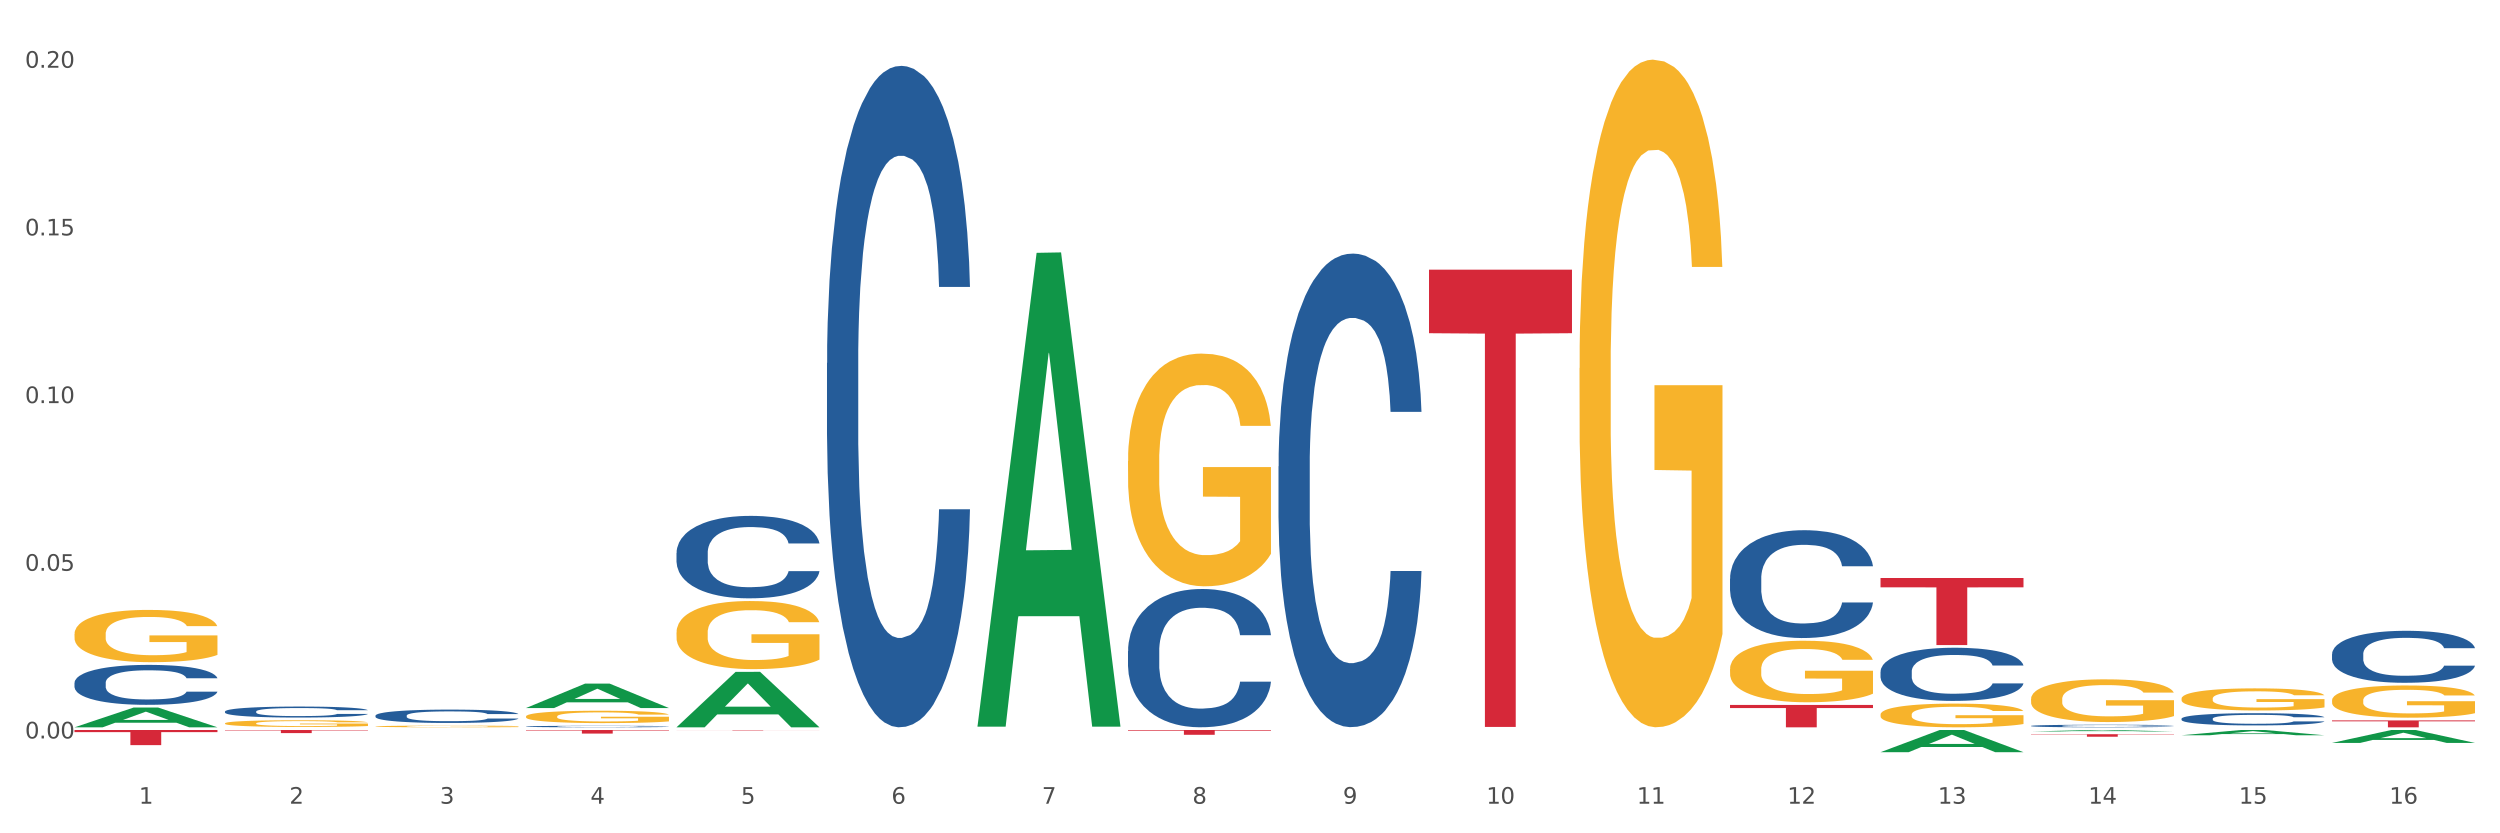
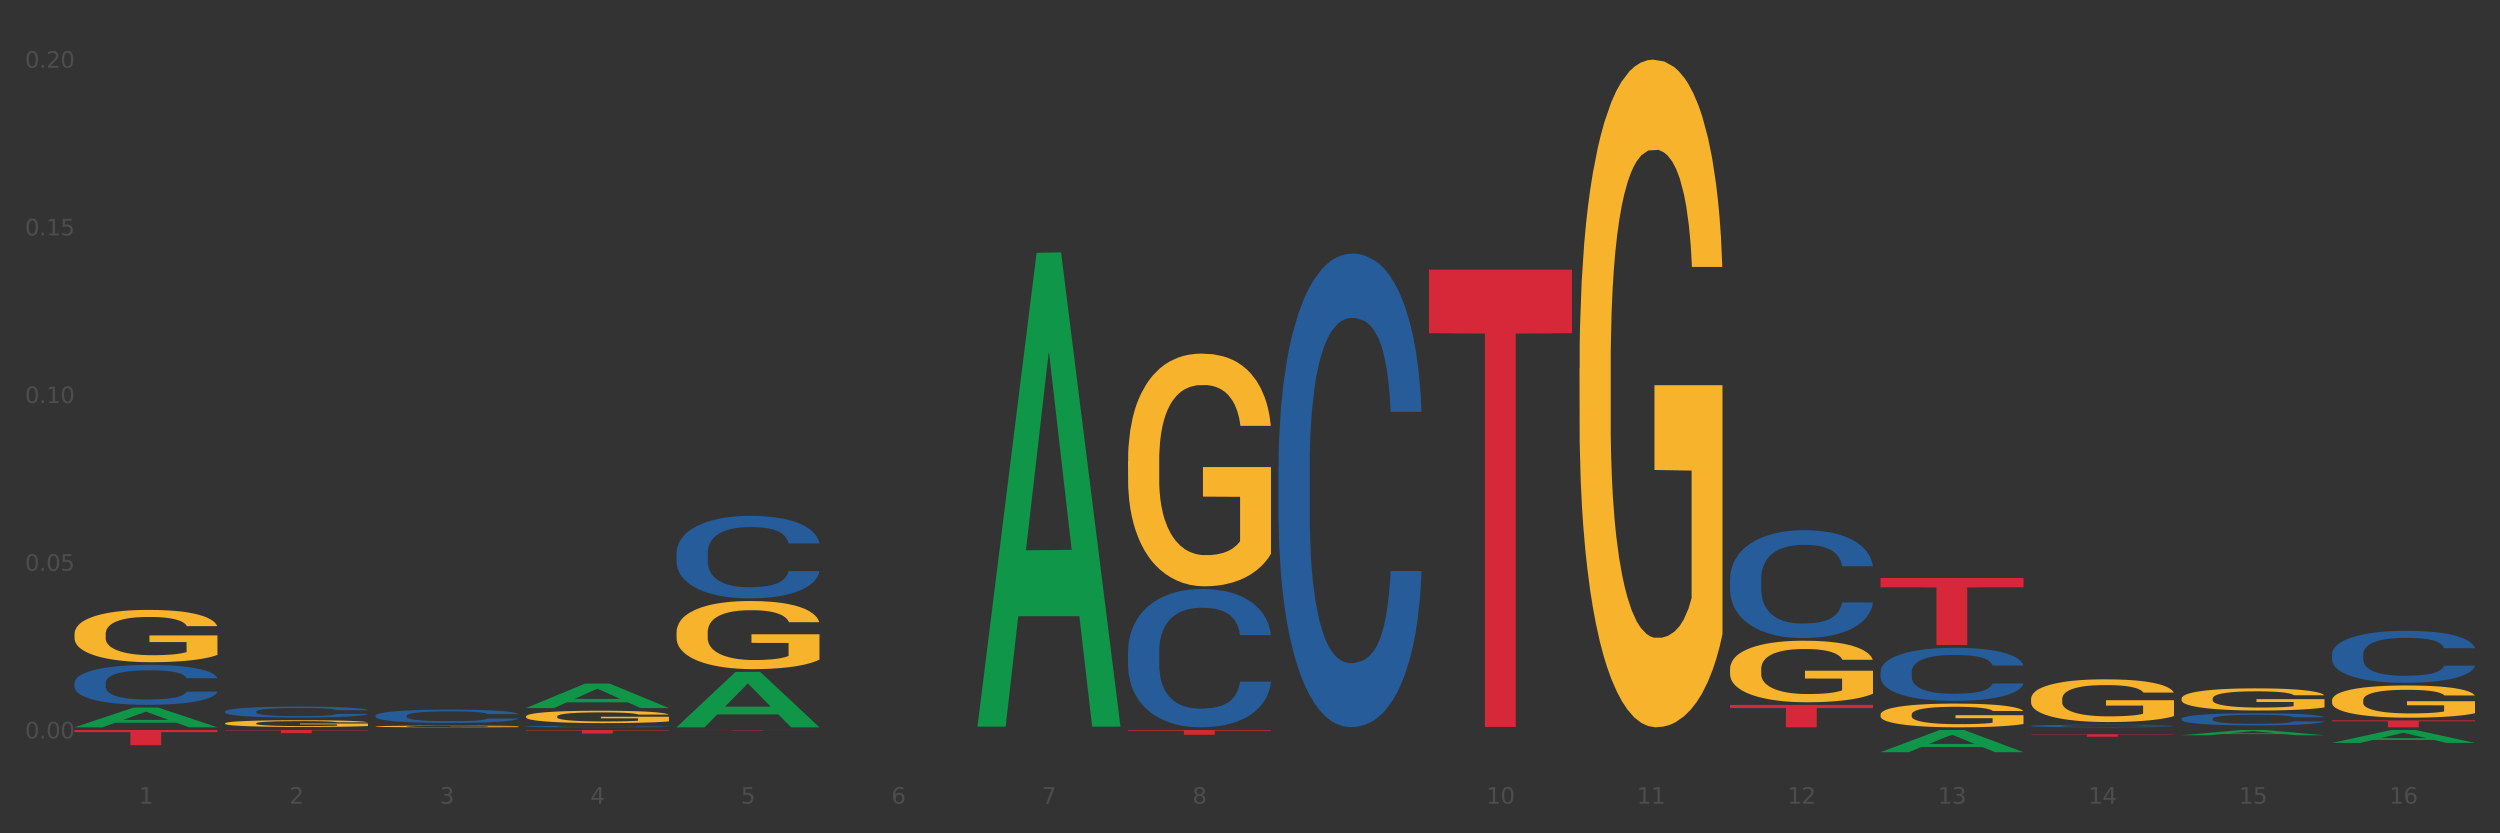
<svg xmlns="http://www.w3.org/2000/svg" xmlns:xlink="http://www.w3.org/1999/xlink" width="1080pt" height="360pt" viewBox="0 0 1080 360" version="1.1">
  <rect x="0" y="0" width="1080" height="360" fill="#333333" stroke="none" />
  <defs>
    <style type="text/css">*{stroke-linejoin: round; stroke-linecap: butt}</style>
  </defs>
  <g id="figure_1">
    <g id="patch_1">
-       <path d="M 0 360  L 1080 360  L 1080 0  L 0 0  z " style="fill: #ffffff; stroke: #ffffff; stroke-linejoin: miter" />
-     </g>
+       </g>
    <g id="axes_1">
      <g id="matplotlib.axis_1">
        <g id="xtick_1">
          <g id="text_1">
            <g style="fill: #4d4d4d" transform="translate(60.004 347.204) scale(0.096 -0.096)">
              <defs>
                <path id="DejaVuSans-31" d="M 794 531  L 1825 531  L 1825 4091  L 703 3866  L 703 4441  L 1819 4666  L 2450 4666  L 2450 531  L 3481 531  L 3481 0  L 794 0  L 794 531  z " transform="scale(0.016)" />
              </defs>
              <use xlink:href="#DejaVuSans-31" />
            </g>
          </g>
        </g>
        <g id="xtick_2">
          <g id="text_2">
            <g style="fill: #4d4d4d" transform="translate(125.021 347.204) scale(0.096 -0.096)">
              <defs>
                <path id="DejaVuSans-32" d="M 1228 531  L 3431 531  L 3431 0  L 469 0  L 469 531  Q 828 903 1448 1529  Q 2069 2156 2228 2338  Q 2531 2678 2651 2914  Q 2772 3150 2772 3378  Q 2772 3750 2511 3984  Q 2250 4219 1831 4219  Q 1534 4219 1204 4116  Q 875 4013 500 3803  L 500 4441  Q 881 4594 1212 4672  Q 1544 4750 1819 4750  Q 2544 4750 2975 4387  Q 3406 4025 3406 3419  Q 3406 3131 3298 2873  Q 3191 2616 2906 2266  Q 2828 2175 2409 1742  Q 1991 1309 1228 531  z " transform="scale(0.016)" />
              </defs>
              <use xlink:href="#DejaVuSans-32" />
            </g>
          </g>
        </g>
        <g id="xtick_3">
          <g id="text_3">
            <g style="fill: #4d4d4d" transform="translate(190.039 347.204) scale(0.096 -0.096)">
              <defs>
                <path id="DejaVuSans-33" d="M 2597 2516  Q 3050 2419 3304 2112  Q 3559 1806 3559 1356  Q 3559 666 3084 287  Q 2609 -91 1734 -91  Q 1441 -91 1130 -33  Q 819 25 488 141  L 488 750  Q 750 597 1062 519  Q 1375 441 1716 441  Q 2309 441 2620 675  Q 2931 909 2931 1356  Q 2931 1769 2642 2001  Q 2353 2234 1838 2234  L 1294 2234  L 1294 2753  L 1863 2753  Q 2328 2753 2575 2939  Q 2822 3125 2822 3475  Q 2822 3834 2567 4026  Q 2313 4219 1838 4219  Q 1578 4219 1281 4162  Q 984 4106 628 3988  L 628 4550  Q 988 4650 1302 4700  Q 1616 4750 1894 4750  Q 2613 4750 3031 4423  Q 3450 4097 3450 3541  Q 3450 3153 3228 2886  Q 3006 2619 2597 2516  z " transform="scale(0.016)" />
              </defs>
              <use xlink:href="#DejaVuSans-33" />
            </g>
          </g>
        </g>
        <g id="xtick_4">
          <g id="text_4">
            <g style="fill: #4d4d4d" transform="translate(255.056 347.204) scale(0.096 -0.096)">
              <defs>
                <path id="DejaVuSans-34" d="M 2419 4116  L 825 1625  L 2419 1625  L 2419 4116  z M 2253 4666  L 3047 4666  L 3047 1625  L 3713 1625  L 3713 1100  L 3047 1100  L 3047 0  L 2419 0  L 2419 1100  L 313 1100  L 313 1709  L 2253 4666  z " transform="scale(0.016)" />
              </defs>
              <use xlink:href="#DejaVuSans-34" />
            </g>
          </g>
        </g>
        <g id="xtick_5">
          <g id="text_5">
            <g style="fill: #4d4d4d" transform="translate(320.073 347.204) scale(0.096 -0.096)">
              <defs>
                <path id="DejaVuSans-35" d="M 691 4666  L 3169 4666  L 3169 4134  L 1269 4134  L 1269 2991  Q 1406 3038 1543 3061  Q 1681 3084 1819 3084  Q 2600 3084 3056 2656  Q 3513 2228 3513 1497  Q 3513 744 3044 326  Q 2575 -91 1722 -91  Q 1428 -91 1123 -41  Q 819 9 494 109  L 494 744  Q 775 591 1075 516  Q 1375 441 1709 441  Q 2250 441 2565 725  Q 2881 1009 2881 1497  Q 2881 1984 2565 2268  Q 2250 2553 1709 2553  Q 1456 2553 1204 2497  Q 953 2441 691 2322  L 691 4666  z " transform="scale(0.016)" />
              </defs>
              <use xlink:href="#DejaVuSans-35" />
            </g>
          </g>
        </g>
        <g id="xtick_6">
          <g id="text_6">
            <g style="fill: #4d4d4d" transform="translate(385.09 347.204) scale(0.096 -0.096)">
              <defs>
                <path id="DejaVuSans-36" d="M 2113 2584  Q 1688 2584 1439 2293  Q 1191 2003 1191 1497  Q 1191 994 1439 701  Q 1688 409 2113 409  Q 2538 409 2786 701  Q 3034 994 3034 1497  Q 3034 2003 2786 2293  Q 2538 2584 2113 2584  z M 3366 4563  L 3366 3988  Q 3128 4100 2886 4159  Q 2644 4219 2406 4219  Q 1781 4219 1451 3797  Q 1122 3375 1075 2522  Q 1259 2794 1537 2939  Q 1816 3084 2150 3084  Q 2853 3084 3261 2657  Q 3669 2231 3669 1497  Q 3669 778 3244 343  Q 2819 -91 2113 -91  Q 1303 -91 875 529  Q 447 1150 447 2328  Q 447 3434 972 4092  Q 1497 4750 2381 4750  Q 2619 4750 2861 4703  Q 3103 4656 3366 4563  z " transform="scale(0.016)" />
              </defs>
              <use xlink:href="#DejaVuSans-36" />
            </g>
          </g>
        </g>
        <g id="xtick_7">
          <g id="text_7">
            <g style="fill: #4d4d4d" transform="translate(450.108 347.204) scale(0.096 -0.096)">
              <defs>
                <path id="DejaVuSans-37" d="M 525 4666  L 3525 4666  L 3525 4397  L 1831 0  L 1172 0  L 2766 4134  L 525 4134  L 525 4666  z " transform="scale(0.016)" />
              </defs>
              <use xlink:href="#DejaVuSans-37" />
            </g>
          </g>
        </g>
        <g id="xtick_8">
          <g id="text_8">
            <g style="fill: #4d4d4d" transform="translate(515.125 347.204) scale(0.096 -0.096)">
              <defs>
                <path id="DejaVuSans-38" d="M 2034 2216  Q 1584 2216 1326 1975  Q 1069 1734 1069 1313  Q 1069 891 1326 650  Q 1584 409 2034 409  Q 2484 409 2743 651  Q 3003 894 3003 1313  Q 3003 1734 2745 1975  Q 2488 2216 2034 2216  z M 1403 2484  Q 997 2584 770 2862  Q 544 3141 544 3541  Q 544 4100 942 4425  Q 1341 4750 2034 4750  Q 2731 4750 3128 4425  Q 3525 4100 3525 3541  Q 3525 3141 3298 2862  Q 3072 2584 2669 2484  Q 3125 2378 3379 2068  Q 3634 1759 3634 1313  Q 3634 634 3220 271  Q 2806 -91 2034 -91  Q 1263 -91 848 271  Q 434 634 434 1313  Q 434 1759 690 2068  Q 947 2378 1403 2484  z M 1172 3481  Q 1172 3119 1398 2916  Q 1625 2713 2034 2713  Q 2441 2713 2670 2916  Q 2900 3119 2900 3481  Q 2900 3844 2670 4047  Q 2441 4250 2034 4250  Q 1625 4250 1398 4047  Q 1172 3844 1172 3481  z " transform="scale(0.016)" />
              </defs>
              <use xlink:href="#DejaVuSans-38" />
            </g>
          </g>
        </g>
        <g id="xtick_9">
          <g id="text_9">
            <g style="fill: #4d4d4d" transform="translate(580.142 347.204) scale(0.096 -0.096)">
              <defs>
-                 <path id="DejaVuSans-39" d="M 703 97  L 703 672  Q 941 559 1184 500  Q 1428 441 1663 441  Q 2288 441 2617 861  Q 2947 1281 2994 2138  Q 2813 1869 2534 1725  Q 2256 1581 1919 1581  Q 1219 1581 811 2004  Q 403 2428 403 3163  Q 403 3881 828 4315  Q 1253 4750 1959 4750  Q 2769 4750 3195 4129  Q 3622 3509 3622 2328  Q 3622 1225 3098 567  Q 2575 -91 1691 -91  Q 1453 -91 1209 -44  Q 966 3 703 97  z M 1959 2075  Q 2384 2075 2632 2365  Q 2881 2656 2881 3163  Q 2881 3666 2632 3958  Q 2384 4250 1959 4250  Q 1534 4250 1286 3958  Q 1038 3666 1038 3163  Q 1038 2656 1286 2365  Q 1534 2075 1959 2075  z " transform="scale(0.016)" />
-               </defs>
+                 </defs>
              <use xlink:href="#DejaVuSans-39" />
            </g>
          </g>
        </g>
        <g id="xtick_10">
          <g id="text_10">
            <g style="fill: #4d4d4d" transform="translate(642.105 347.204) scale(0.096 -0.096)">
              <defs>
                <path id="DejaVuSans-30" d="M 2034 4250  Q 1547 4250 1301 3770  Q 1056 3291 1056 2328  Q 1056 1369 1301 889  Q 1547 409 2034 409  Q 2525 409 2770 889  Q 3016 1369 3016 2328  Q 3016 3291 2770 3770  Q 2525 4250 2034 4250  z M 2034 4750  Q 2819 4750 3233 4129  Q 3647 3509 3647 2328  Q 3647 1150 3233 529  Q 2819 -91 2034 -91  Q 1250 -91 836 529  Q 422 1150 422 2328  Q 422 3509 836 4129  Q 1250 4750 2034 4750  z " transform="scale(0.016)" />
              </defs>
              <use xlink:href="#DejaVuSans-31" />
              <use xlink:href="#DejaVuSans-30" transform="translate(63.623 0)" />
            </g>
          </g>
        </g>
        <g id="xtick_11">
          <g id="text_11">
            <g style="fill: #4d4d4d" transform="translate(707.123 347.204) scale(0.096 -0.096)">
              <use xlink:href="#DejaVuSans-31" />
              <use xlink:href="#DejaVuSans-31" transform="translate(63.623 0)" />
            </g>
          </g>
        </g>
        <g id="xtick_12">
          <g id="text_12">
            <g style="fill: #4d4d4d" transform="translate(772.14 347.204) scale(0.096 -0.096)">
              <use xlink:href="#DejaVuSans-31" />
              <use xlink:href="#DejaVuSans-32" transform="translate(63.623 0)" />
            </g>
          </g>
        </g>
        <g id="xtick_13">
          <g id="text_13">
            <g style="fill: #4d4d4d" transform="translate(837.157 347.204) scale(0.096 -0.096)">
              <use xlink:href="#DejaVuSans-31" />
              <use xlink:href="#DejaVuSans-33" transform="translate(63.623 0)" />
            </g>
          </g>
        </g>
        <g id="xtick_14">
          <g id="text_14">
            <g style="fill: #4d4d4d" transform="translate(902.174 347.204) scale(0.096 -0.096)">
              <use xlink:href="#DejaVuSans-31" />
              <use xlink:href="#DejaVuSans-34" transform="translate(63.623 0)" />
            </g>
          </g>
        </g>
        <g id="xtick_15">
          <g id="text_15">
            <g style="fill: #4d4d4d" transform="translate(967.192 347.204) scale(0.096 -0.096)">
              <use xlink:href="#DejaVuSans-31" />
              <use xlink:href="#DejaVuSans-35" transform="translate(63.623 0)" />
            </g>
          </g>
        </g>
        <g id="xtick_16">
          <g id="text_16">
            <g style="fill: #4d4d4d" transform="translate(1032.209 347.204) scale(0.096 -0.096)">
              <use xlink:href="#DejaVuSans-31" />
              <use xlink:href="#DejaVuSans-36" transform="translate(63.623 0)" />
            </g>
          </g>
        </g>
        <g id="xtick_17" />
        <g id="xtick_18" />
        <g id="xtick_19" />
        <g id="xtick_20" />
        <g id="xtick_21" />
        <g id="xtick_22" />
        <g id="xtick_23" />
        <g id="xtick_24" />
        <g id="xtick_25" />
        <g id="xtick_26" />
        <g id="xtick_27" />
        <g id="xtick_28" />
        <g id="xtick_29" />
        <g id="xtick_30" />
        <g id="xtick_31" />
      </g>
      <g id="matplotlib.axis_2">
        <g id="ytick_1">
          <g id="text_17">
            <g style="fill: #4d4d4d" transform="translate(10.8 319.012) scale(0.096 -0.096)">
              <defs>
                <path id="DejaVuSans-2e" d="M 684 794  L 1344 794  L 1344 0  L 684 0  L 684 794  z " transform="scale(0.016)" />
              </defs>
              <use xlink:href="#DejaVuSans-30" />
              <use xlink:href="#DejaVuSans-2e" transform="translate(63.623 0)" />
              <use xlink:href="#DejaVuSans-30" transform="translate(95.41 0)" />
              <use xlink:href="#DejaVuSans-30" transform="translate(159.033 0)" />
            </g>
          </g>
        </g>
        <g id="ytick_2">
          <g id="text_18">
            <g style="fill: #4d4d4d" transform="translate(10.8 246.576) scale(0.096 -0.096)">
              <use xlink:href="#DejaVuSans-30" />
              <use xlink:href="#DejaVuSans-2e" transform="translate(63.623 0)" />
              <use xlink:href="#DejaVuSans-30" transform="translate(95.41 0)" />
              <use xlink:href="#DejaVuSans-35" transform="translate(159.033 0)" />
            </g>
          </g>
        </g>
        <g id="ytick_3">
          <g id="text_19">
            <g style="fill: #4d4d4d" transform="translate(10.8 174.14) scale(0.096 -0.096)">
              <use xlink:href="#DejaVuSans-30" />
              <use xlink:href="#DejaVuSans-2e" transform="translate(63.623 0)" />
              <use xlink:href="#DejaVuSans-31" transform="translate(95.41 0)" />
              <use xlink:href="#DejaVuSans-30" transform="translate(159.033 0)" />
            </g>
          </g>
        </g>
        <g id="ytick_4">
          <g id="text_20">
            <g style="fill: #4d4d4d" transform="translate(10.8 101.704) scale(0.096 -0.096)">
              <use xlink:href="#DejaVuSans-30" />
              <use xlink:href="#DejaVuSans-2e" transform="translate(63.623 0)" />
              <use xlink:href="#DejaVuSans-31" transform="translate(95.41 0)" />
              <use xlink:href="#DejaVuSans-35" transform="translate(159.033 0)" />
            </g>
          </g>
        </g>
        <g id="ytick_5">
          <g id="text_21">
            <g style="fill: #4d4d4d" transform="translate(10.8 29.268) scale(0.096 -0.096)">
              <use xlink:href="#DejaVuSans-30" />
              <use xlink:href="#DejaVuSans-2e" transform="translate(63.623 0)" />
              <use xlink:href="#DejaVuSans-32" transform="translate(95.41 0)" />
              <use xlink:href="#DejaVuSans-30" transform="translate(159.033 0)" />
            </g>
          </g>
        </g>
        <g id="ytick_6" />
        <g id="ytick_7" />
        <g id="ytick_8" />
        <g id="ytick_9" />
      </g>
      <g id="PolyCollection_1">
        <path d="M 32.175 314.19  L 32.239 314.182  L 57.709 305.658  L 68.28 305.65  L 93.941 314.206  L 81.715 314.206  L 76.176 312.214  L 49.877 312.214  L 49.686 312.246  L 44.337 314.206  L 32.175 314.206  L 32.175 314.19  L 53.188 311.025  L 72.864 311.017  L 63.122 307.473  L 62.995 307.457  L 62.867 307.481  L 53.125 311.017  L 53.188 311.025  L 32.175 314.19  z " clip-path="url(#p018160ace4)" style="fill: #109648" />
        <path d="M 227.227 305.856  L 227.29 305.846  L 252.761 295.316  L 263.331 295.306  L 288.993 305.876  L 276.767 305.876  L 271.227 303.414  L 244.929 303.414  L 244.738 303.454  L 239.389 305.876  L 227.227 305.876  L 227.227 305.856  L 248.24 301.945  L 267.916 301.935  L 258.174 297.559  L 258.046 297.539  L 257.919 297.569  L 248.176 301.935  L 248.24 301.945  L 227.227 305.856  z " clip-path="url(#p018160ace4)" style="fill: #109648" />
        <path d="M 617.33 116.49  L 679.097 116.49  L 679.097 143.943  L 654.8 144.128  L 654.8 314.036  L 641.481 314.036  L 641.481 144.128  L 617.33 143.943  L 617.33 116.676  L 617.33 116.49  z " clip-path="url(#p018160ace4)" style="fill: #d62839" />
        <path d="M 487.296 315.365  L 549.062 315.365  L 549.062 315.65  L 524.765 315.652  L 524.765 317.42  L 511.446 317.42  L 511.446 315.652  L 487.296 315.65  L 487.296 315.367  L 487.296 315.365  z " clip-path="url(#p018160ace4)" style="fill: #d62839" />
        <path d="M 292.244 315.365  L 354.01 315.365  L 354.01 315.389  L 329.714 315.389  L 329.714 315.539  L 316.394 315.539  L 316.394 315.389  L 292.244 315.389  L 292.244 315.365  L 292.244 315.365  z " clip-path="url(#p018160ace4)" style="fill: #d62839" />
        <path d="M 227.227 315.365  L 288.993 315.365  L 288.993 315.579  L 264.696 315.58  L 264.696 316.906  L 251.377 316.906  L 251.377 315.58  L 227.227 315.579  L 227.227 315.366  L 227.227 315.365  z " clip-path="url(#p018160ace4)" style="fill: #d62839" />
        <path d="M 1007.434 311.205  L 1069.2 311.205  L 1069.2 311.622  L 1044.903 311.625  L 1044.903 314.206  L 1031.584 314.206  L 1031.584 311.625  L 1007.434 311.622  L 1007.434 311.208  L 1007.434 311.205  z " clip-path="url(#p018160ace4)" style="fill: #d62839" />
        <path d="M 877.399 317.161  L 939.166 317.161  L 939.166 317.316  L 914.869 317.317  L 914.869 318.278  L 901.549 318.278  L 901.549 317.317  L 877.399 317.316  L 877.399 317.162  L 877.399 317.161  z " clip-path="url(#p018160ace4)" style="fill: #d62839" />
        <path d="M 812.382 249.695  L 874.148 249.695  L 874.148 253.721  L 849.852 253.748  L 849.852 278.665  L 836.532 278.665  L 836.532 253.748  L 812.382 253.721  L 812.382 249.722  L 812.382 249.695  z " clip-path="url(#p018160ace4)" style="fill: #d62839" />
        <path d="M 747.365 304.539  L 809.131 304.539  L 809.131 305.883  L 784.834 305.892  L 784.834 314.206  L 771.515 314.206  L 771.515 305.892  L 747.365 305.883  L 747.365 304.548  L 747.365 304.539  z " clip-path="url(#p018160ace4)" style="fill: #d62839" />
        <path d="M 97.192 315.365  L 158.959 315.365  L 158.959 315.55  L 134.662 315.551  L 134.662 316.698  L 121.343 316.698  L 121.343 315.551  L 97.192 315.55  L 97.192 315.366  L 97.192 315.365  z " clip-path="url(#p018160ace4)" style="fill: #d62839" />
        <path d="M 32.175 315.365  L 93.941 315.365  L 93.941 316.275  L 69.645 316.281  L 69.645 321.911  L 56.325 321.911  L 56.325 316.281  L 32.175 316.275  L 32.175 315.371  L 32.175 315.365  z " clip-path="url(#p018160ace4)" style="fill: #d62839" />
        <path d="M 487.296 281.287  L 487.369 281.232  L 487.369 279.704  L 487.588 277.631  L 488.391 273.812  L 489.413 270.921  L 491.165 267.538  L 492.114 266.12  L 493.356 264.538  L 495.911 261.974  L 498.831 259.791  L 500.876 258.591  L 502.409 257.827  L 505.84 256.463  L 507.811 255.863  L 509.856 255.372  L 511.608 255.045  L 514.528 254.663  L 516.865 254.499  L 519.566 254.445  L 521.829 254.499  L 524.823 254.718  L 529.203 255.372  L 530.883 255.754  L 533.146 256.409  L 535.482 257.282  L 537.38 258.155  L 539.571 259.409  L 541.834 261.046  L 544.024 263.119  L 545.558 265.029  L 546.799 267.047  L 547.894 269.502  L 548.697 272.176  L 549.062 274.412  L 535.701 274.412  L 535.336 272.394  L 534.606 270.212  L 533.876 268.739  L 533.073 267.538  L 531.832 266.174  L 530.737 265.302  L 528.911 264.265  L 527.232 263.61  L 525.845 263.228  L 524.166 262.901  L 520.588 262.574  L 518.033 262.574  L 516.427 262.683  L 514.455 262.956  L 512.776 263.337  L 510.805 263.992  L 509.272 264.701  L 507.738 265.629  L 506.862 266.284  L 505.548 267.484  L 504.672 268.466  L 503.504 270.157  L 502.847 271.357  L 501.679 274.467  L 501.168 276.758  L 500.949 278.34  L 500.803 280.086  L 500.803 288.597  L 501.241 292.416  L 501.606 294.053  L 502.19 295.908  L 503.285 298.308  L 504.891 300.654  L 506.57 302.345  L 507.957 303.382  L 509.272 304.146  L 510.586 304.746  L 512.192 305.291  L 513.506 305.619  L 515.478 305.946  L 517.814 306.11  L 519.639 306.11  L 523.363 305.837  L 525.042 305.564  L 526.648 305.182  L 528.4 304.582  L 529.787 303.927  L 530.591 303.436  L 531.905 302.4  L 532.927 301.309  L 533.803 300.054  L 534.387 298.963  L 535.044 297.326  L 535.555 295.471  L 535.701 294.489  L 549.062 294.489  L 548.77 296.453  L 548.259 298.363  L 547.237 300.927  L 546.434 302.4  L 545.193 304.2  L 543.878 305.728  L 542.053 307.419  L 540.374 308.674  L 538.622 309.765  L 536.723 310.747  L 533.292 312.111  L 532.051 312.493  L 529.422 313.147  L 527.378 313.529  L 524.385 313.911  L 521.318 314.129  L 518.106 314.184  L 515.258 314.075  L 512.119 313.747  L 510.148 313.42  L 507.957 312.929  L 505.402 312.165  L 502.993 311.238  L 500.73 310.147  L 498.612 308.892  L 496.641 307.474  L 494.086 305.128  L 492.187 302.836  L 490.8 300.709  L 489.851 298.908  L 488.902 296.617  L 488.391 295.035  L 487.588 291.216  L 487.296 287.67  L 487.296 281.287  z " clip-path="url(#p018160ace4)" style="fill: #255c99" />
        <path d="M 552.313 201.469  L 552.386 201.282  L 552.386 196.051  L 552.605 188.952  L 553.408 175.874  L 554.43 165.972  L 556.182 154.389  L 557.132 149.531  L 558.373 144.113  L 560.928 135.332  L 563.848 127.859  L 565.893 123.749  L 567.426 121.133  L 570.857 116.463  L 572.829 114.407  L 574.873 112.726  L 576.625 111.605  L 579.546 110.297  L 581.882 109.737  L 584.583 109.55  L 586.847 109.737  L 589.84 110.484  L 594.221 112.726  L 595.9 114.034  L 598.163 116.276  L 600.499 119.265  L 602.398 122.254  L 604.588 126.551  L 606.851 132.156  L 609.042 139.256  L 610.575 145.794  L 611.816 152.707  L 612.911 161.114  L 613.714 170.269  L 614.079 177.929  L 600.718 177.929  L 600.353 171.016  L 599.623 163.543  L 598.893 158.499  L 598.09 154.389  L 596.849 149.718  L 595.754 146.729  L 593.929 143.179  L 592.249 140.937  L 590.862 139.629  L 589.183 138.508  L 585.605 137.387  L 583.05 137.387  L 581.444 137.761  L 579.473 138.695  L 577.793 140.003  L 575.822 142.245  L 574.289 144.674  L 572.756 147.85  L 571.88 150.092  L 570.565 154.202  L 569.689 157.565  L 568.521 163.356  L 567.864 167.466  L 566.696 178.116  L 566.185 185.962  L 565.966 191.38  L 565.82 197.359  L 565.82 226.504  L 566.258 239.582  L 566.623 245.187  L 567.207 251.539  L 568.302 259.759  L 569.908 267.793  L 571.588 273.585  L 572.975 277.134  L 574.289 279.75  L 575.603 281.805  L 577.209 283.673  L 578.523 284.794  L 580.495 285.915  L 582.831 286.476  L 584.656 286.476  L 588.38 285.542  L 590.059 284.607  L 591.665 283.3  L 593.418 281.244  L 594.805 279.003  L 595.608 277.321  L 596.922 273.771  L 597.944 270.035  L 598.82 265.738  L 599.404 262.001  L 600.061 256.396  L 600.572 250.044  L 600.718 246.681  L 614.079 246.681  L 613.787 253.407  L 613.276 259.946  L 612.254 268.727  L 611.451 273.771  L 610.21 279.937  L 608.896 285.168  L 607.07 290.96  L 605.391 295.257  L 603.639 298.993  L 601.741 302.356  L 598.309 307.027  L 597.068 308.334  L 594.44 310.576  L 592.395 311.884  L 589.402 313.192  L 586.336 313.939  L 583.123 314.126  L 580.276 313.752  L 577.136 312.632  L 575.165 311.511  L 572.975 309.829  L 570.419 307.214  L 568.01 304.037  L 565.747 300.301  L 563.629 296.004  L 561.658 291.146  L 559.103 283.113  L 557.205 275.266  L 555.817 267.98  L 554.868 261.814  L 553.919 253.968  L 553.408 248.55  L 552.605 235.472  L 552.313 223.328  L 552.313 201.469  z " clip-path="url(#p018160ace4)" style="fill: #255c99" />
        <path d="M 747.365 249.978  L 747.438 249.936  L 747.438 248.744  L 747.657 247.128  L 748.46 244.149  L 749.482 241.894  L 751.234 239.256  L 752.183 238.15  L 753.424 236.916  L 755.98 234.916  L 758.9 233.215  L 760.944 232.279  L 762.478 231.683  L 765.909 230.619  L 767.88 230.151  L 769.925 229.768  L 771.677 229.513  L 774.597 229.215  L 776.934 229.087  L 779.635 229.045  L 781.898 229.087  L 784.892 229.258  L 789.272 229.768  L 790.952 230.066  L 793.215 230.577  L 795.551 231.257  L 797.449 231.938  L 799.64 232.917  L 801.903 234.193  L 804.093 235.81  L 805.627 237.299  L 806.868 238.873  L 807.963 240.788  L 808.766 242.873  L 809.131 244.617  L 795.77 244.617  L 795.405 243.043  L 794.675 241.341  L 793.945 240.192  L 793.142 239.256  L 791.901 238.193  L 790.806 237.512  L 788.98 236.703  L 787.301 236.193  L 785.914 235.895  L 784.235 235.64  L 780.657 235.384  L 778.102 235.384  L 776.496 235.47  L 774.524 235.682  L 772.845 235.98  L 770.874 236.491  L 769.341 237.044  L 767.807 237.767  L 766.931 238.278  L 765.617 239.214  L 764.741 239.98  L 763.573 241.299  L 762.916 242.235  L 761.748 244.66  L 761.237 246.447  L 761.018 247.681  L 760.871 249.042  L 760.871 255.68  L 761.31 258.658  L 761.675 259.934  L 762.259 261.381  L 763.354 263.253  L 764.96 265.083  L 766.639 266.402  L 768.026 267.21  L 769.341 267.806  L 770.655 268.274  L 772.261 268.699  L 773.575 268.954  L 775.546 269.21  L 777.883 269.337  L 779.708 269.337  L 783.432 269.125  L 785.111 268.912  L 786.717 268.614  L 788.469 268.146  L 789.856 267.635  L 790.66 267.253  L 791.974 266.444  L 792.996 265.593  L 793.872 264.615  L 794.456 263.764  L 795.113 262.487  L 795.624 261.041  L 795.77 260.275  L 809.131 260.275  L 808.839 261.806  L 808.328 263.296  L 807.306 265.295  L 806.503 266.444  L 805.262 267.848  L 803.947 269.04  L 802.122 270.358  L 800.443 271.337  L 798.691 272.188  L 796.792 272.954  L 793.361 274.018  L 792.12 274.315  L 789.491 274.826  L 787.447 275.124  L 784.454 275.422  L 781.387 275.592  L 778.175 275.634  L 775.327 275.549  L 772.188 275.294  L 770.217 275.039  L 768.026 274.656  L 765.471 274.06  L 763.062 273.337  L 760.798 272.486  L 758.681 271.507  L 756.71 270.401  L 754.155 268.572  L 752.256 266.785  L 750.869 265.125  L 749.92 263.721  L 748.971 261.934  L 748.46 260.7  L 747.657 257.722  L 747.365 254.956  L 747.365 249.978  z " clip-path="url(#p018160ace4)" style="fill: #255c99" />
        <path d="M 812.382 290.146  L 812.455 290.125  L 812.455 289.538  L 812.674 288.74  L 813.477 287.272  L 814.499 286.16  L 816.251 284.859  L 817.201 284.313  L 818.442 283.705  L 820.997 282.719  L 823.917 281.879  L 825.962 281.418  L 827.495 281.124  L 830.926 280.6  L 832.898 280.369  L 834.942 280.18  L 836.694 280.054  L 839.615 279.907  L 841.951 279.844  L 844.652 279.823  L 846.916 279.844  L 849.909 279.928  L 854.29 280.18  L 855.969 280.327  L 858.232 280.579  L 860.568 280.914  L 862.467 281.25  L 864.657 281.733  L 866.92 282.362  L 869.111 283.159  L 870.644 283.894  L 871.885 284.67  L 872.98 285.614  L 873.783 286.642  L 874.148 287.502  L 860.787 287.502  L 860.422 286.726  L 859.692 285.887  L 858.962 285.32  L 858.159 284.859  L 856.918 284.334  L 855.823 283.999  L 853.998 283.6  L 852.318 283.348  L 850.931 283.201  L 849.252 283.075  L 845.674 282.95  L 843.119 282.95  L 841.513 282.991  L 839.542 283.096  L 837.862 283.243  L 835.891 283.495  L 834.358 283.768  L 832.825 284.124  L 831.949 284.376  L 830.634 284.838  L 829.758 285.215  L 828.59 285.866  L 827.933 286.327  L 826.765 287.523  L 826.254 288.405  L 826.035 289.013  L 825.889 289.684  L 825.889 292.958  L 826.327 294.426  L 826.692 295.056  L 827.276 295.769  L 828.371 296.692  L 829.977 297.594  L 831.657 298.245  L 833.044 298.643  L 834.358 298.937  L 835.672 299.168  L 837.278 299.378  L 838.592 299.504  L 840.564 299.63  L 842.9 299.693  L 844.725 299.693  L 848.449 299.588  L 850.128 299.483  L 851.734 299.336  L 853.486 299.105  L 854.874 298.853  L 855.677 298.664  L 856.991 298.266  L 858.013 297.846  L 858.889 297.364  L 859.473 296.944  L 860.13 296.315  L 860.641 295.601  L 860.787 295.224  L 874.148 295.224  L 873.856 295.979  L 873.345 296.713  L 872.323 297.699  L 871.52 298.266  L 870.279 298.958  L 868.965 299.546  L 867.139 300.196  L 865.46 300.679  L 863.708 301.098  L 861.81 301.476  L 858.378 302  L 857.137 302.147  L 854.509 302.399  L 852.464 302.546  L 849.471 302.693  L 846.405 302.777  L 843.192 302.798  L 840.345 302.756  L 837.205 302.63  L 835.234 302.504  L 833.044 302.315  L 830.488 302.021  L 828.079 301.665  L 825.816 301.245  L 823.698 300.763  L 821.727 300.217  L 819.172 299.315  L 817.274 298.434  L 815.886 297.615  L 814.937 296.923  L 813.988 296.042  L 813.477 295.433  L 812.674 293.965  L 812.382 292.601  L 812.382 290.146  z " clip-path="url(#p018160ace4)" style="fill: #255c99" />
        <path d="M 162.209 309.141  L 162.282 309.136  L 162.282 308.988  L 162.502 308.788  L 163.305 308.418  L 164.327 308.139  L 166.079 307.812  L 167.028 307.675  L 168.269 307.522  L 170.825 307.274  L 173.745 307.063  L 175.789 306.947  L 177.323 306.873  L 180.754 306.742  L 182.725 306.684  L 184.77 306.636  L 186.522 306.605  L 189.442 306.568  L 191.778 306.552  L 194.48 306.547  L 196.743 306.552  L 199.737 306.573  L 204.117 306.636  L 205.796 306.673  L 208.06 306.736  L 210.396 306.821  L 212.294 306.905  L 214.485 307.026  L 216.748 307.185  L 218.938 307.385  L 220.471 307.57  L 221.713 307.765  L 222.808 308.002  L 223.611 308.26  L 223.976 308.476  L 210.615 308.476  L 210.25 308.281  L 209.52 308.07  L 208.79 307.928  L 207.987 307.812  L 206.746 307.68  L 205.65 307.596  L 203.825 307.496  L 202.146 307.432  L 200.759 307.395  L 199.079 307.364  L 195.502 307.332  L 192.947 307.332  L 191.34 307.343  L 189.369 307.369  L 187.69 307.406  L 185.719 307.469  L 184.185 307.538  L 182.652 307.628  L 181.776 307.691  L 180.462 307.807  L 179.586 307.902  L 178.418 308.065  L 177.761 308.181  L 176.592 308.482  L 176.081 308.703  L 175.862 308.856  L 175.716 309.025  L 175.716 309.847  L 176.154 310.217  L 176.519 310.375  L 177.104 310.554  L 178.199 310.786  L 179.805 311.013  L 181.484 311.176  L 182.871 311.276  L 184.185 311.35  L 185.5 311.408  L 187.106 311.461  L 188.42 311.493  L 190.391 311.524  L 192.728 311.54  L 194.553 311.54  L 198.276 311.514  L 199.956 311.487  L 201.562 311.45  L 203.314 311.392  L 204.701 311.329  L 205.504 311.282  L 206.819 311.181  L 207.841 311.076  L 208.717 310.955  L 209.301 310.849  L 209.958 310.691  L 210.469 310.512  L 210.615 310.417  L 223.976 310.417  L 223.684 310.607  L 223.173 310.791  L 222.151 311.039  L 221.348 311.181  L 220.106 311.355  L 218.792 311.503  L 216.967 311.667  L 215.288 311.788  L 213.535 311.893  L 211.637 311.988  L 208.206 312.12  L 206.965 312.157  L 204.336 312.22  L 202.292 312.257  L 199.299 312.294  L 196.232 312.315  L 193.02 312.32  L 190.172 312.31  L 187.033 312.278  L 185.062 312.247  L 182.871 312.199  L 180.316 312.125  L 177.907 312.036  L 175.643 311.93  L 173.526 311.809  L 171.555 311.672  L 168.999 311.445  L 167.101 311.224  L 165.714 311.018  L 164.765 310.844  L 163.816 310.623  L 163.305 310.47  L 162.502 310.101  L 162.209 309.758  L 162.209 309.141  z " clip-path="url(#p018160ace4)" style="fill: #255c99" />
        <path d="M 227.227 313.84  L 227.3 313.839  L 227.3 313.822  L 227.519 313.799  L 228.322 313.756  L 229.344 313.724  L 231.096 313.686  L 232.045 313.671  L 233.287 313.653  L 235.842 313.624  L 238.762 313.6  L 240.807 313.587  L 242.34 313.578  L 245.771 313.563  L 247.743 313.556  L 249.787 313.551  L 251.539 313.547  L 254.459 313.543  L 256.796 313.541  L 259.497 313.541  L 261.76 313.541  L 264.754 313.544  L 269.134 313.551  L 270.814 313.555  L 273.077 313.562  L 275.413 313.572  L 277.312 313.582  L 279.502 313.596  L 281.765 313.614  L 283.955 313.637  L 285.489 313.658  L 286.73 313.681  L 287.825 313.708  L 288.628 313.738  L 288.993 313.763  L 275.632 313.763  L 275.267 313.741  L 274.537 313.716  L 273.807 313.7  L 273.004 313.686  L 271.763 313.671  L 270.668 313.662  L 268.842 313.65  L 267.163 313.643  L 265.776 313.638  L 264.097 313.635  L 260.519 313.631  L 257.964 313.631  L 256.358 313.632  L 254.386 313.635  L 252.707 313.64  L 250.736 313.647  L 249.203 313.655  L 247.669 313.665  L 246.793 313.672  L 245.479 313.686  L 244.603 313.697  L 243.435 313.716  L 242.778 313.729  L 241.61 313.764  L 241.099 313.789  L 240.88 313.807  L 240.734 313.826  L 240.734 313.921  L 241.172 313.964  L 241.537 313.982  L 242.121 314.003  L 243.216 314.029  L 244.822 314.056  L 246.501 314.074  L 247.889 314.086  L 249.203 314.095  L 250.517 314.101  L 252.123 314.107  L 253.437 314.111  L 255.409 314.115  L 257.745 314.116  L 259.57 314.116  L 263.294 314.113  L 264.973 314.11  L 266.579 314.106  L 268.331 314.099  L 269.718 314.092  L 270.522 314.087  L 271.836 314.075  L 272.858 314.063  L 273.734 314.049  L 274.318 314.037  L 274.975 314.019  L 275.486 313.998  L 275.632 313.987  L 288.993 313.987  L 288.701 314.009  L 288.19 314.03  L 287.168 314.059  L 286.365 314.075  L 285.124 314.095  L 283.809 314.112  L 281.984 314.131  L 280.305 314.145  L 278.553 314.157  L 276.654 314.168  L 273.223 314.183  L 271.982 314.188  L 269.353 314.195  L 267.309 314.199  L 264.316 314.203  L 261.249 314.206  L 258.037 314.206  L 255.19 314.205  L 252.05 314.202  L 250.079 314.198  L 247.889 314.192  L 245.333 314.184  L 242.924 314.174  L 240.661 314.161  L 238.543 314.147  L 236.572 314.132  L 234.017 314.106  L 232.118 314.08  L 230.731 314.056  L 229.782 314.036  L 228.833 314.011  L 228.322 313.993  L 227.519 313.95  L 227.227 313.911  L 227.227 313.84  z " clip-path="url(#p018160ace4)" style="fill: #255c99" />
        <path d="M 97.192 307.367  L 97.265 307.362  L 97.265 307.241  L 97.484 307.076  L 98.287 306.772  L 99.31 306.542  L 101.062 306.273  L 102.011 306.161  L 103.252 306.035  L 105.807 305.831  L 108.728 305.657  L 110.772 305.562  L 112.305 305.501  L 115.737 305.393  L 117.708 305.345  L 119.752 305.306  L 121.505 305.28  L 124.425 305.249  L 126.761 305.236  L 129.463 305.232  L 131.726 305.236  L 134.719 305.254  L 139.1 305.306  L 140.779 305.336  L 143.042 305.388  L 145.379 305.458  L 147.277 305.527  L 149.467 305.627  L 151.731 305.757  L 153.921 305.922  L 155.454 306.074  L 156.695 306.234  L 157.79 306.43  L 158.594 306.642  L 158.959 306.82  L 145.598 306.82  L 145.233 306.659  L 144.503 306.486  L 143.773 306.369  L 142.969 306.273  L 141.728 306.165  L 140.633 306.095  L 138.808 306.013  L 137.129 305.961  L 135.741 305.931  L 134.062 305.905  L 130.485 305.878  L 127.929 305.878  L 126.323 305.887  L 124.352 305.909  L 122.673 305.939  L 120.701 305.991  L 119.168 306.048  L 117.635 306.121  L 116.759 306.174  L 115.445 306.269  L 114.569 306.347  L 113.4 306.482  L 112.743 306.577  L 111.575 306.824  L 111.064 307.007  L 110.845 307.132  L 110.699 307.271  L 110.699 307.948  L 111.137 308.252  L 111.502 308.382  L 112.086 308.53  L 113.181 308.72  L 114.788 308.907  L 116.467 309.042  L 117.854 309.124  L 119.168 309.185  L 120.482 309.232  L 122.089 309.276  L 123.403 309.302  L 125.374 309.328  L 127.71 309.341  L 129.536 309.341  L 133.259 309.319  L 134.938 309.297  L 136.545 309.267  L 138.297 309.219  L 139.684 309.167  L 140.487 309.128  L 141.801 309.046  L 142.823 308.959  L 143.7 308.859  L 144.284 308.772  L 144.941 308.642  L 145.452 308.495  L 145.598 308.417  L 158.959 308.417  L 158.667 308.573  L 158.156 308.725  L 157.133 308.929  L 156.33 309.046  L 155.089 309.189  L 153.775 309.311  L 151.95 309.445  L 150.27 309.545  L 148.518 309.632  L 146.62 309.71  L 143.188 309.818  L 141.947 309.849  L 139.319 309.901  L 137.275 309.931  L 134.281 309.961  L 131.215 309.979  L 128.002 309.983  L 125.155 309.974  L 122.016 309.948  L 120.044 309.922  L 117.854 309.883  L 115.299 309.822  L 112.889 309.749  L 110.626 309.662  L 108.509 309.562  L 106.538 309.449  L 103.982 309.263  L 102.084 309.081  L 100.697 308.911  L 99.748 308.768  L 98.798 308.586  L 98.287 308.46  L 97.484 308.156  L 97.192 307.874  L 97.192 307.367  z " clip-path="url(#p018160ace4)" style="fill: #255c99" />
        <path d="M 32.175 294.984  L 32.248 294.969  L 32.248 294.527  L 32.467 293.928  L 33.27 292.825  L 34.292 291.989  L 36.045 291.011  L 36.994 290.602  L 38.235 290.144  L 40.79 289.403  L 43.711 288.773  L 45.755 288.426  L 47.288 288.205  L 50.72 287.811  L 52.691 287.638  L 54.735 287.496  L 56.487 287.401  L 59.408 287.291  L 61.744 287.243  L 64.445 287.228  L 66.709 287.243  L 69.702 287.307  L 74.083 287.496  L 75.762 287.606  L 78.025 287.795  L 80.362 288.048  L 82.26 288.3  L 84.45 288.662  L 86.713 289.135  L 88.904 289.734  L 90.437 290.286  L 91.678 290.87  L 92.773 291.579  L 93.576 292.352  L 93.941 292.998  L 80.581 292.998  L 80.216 292.415  L 79.485 291.784  L 78.755 291.358  L 77.952 291.011  L 76.711 290.617  L 75.616 290.365  L 73.791 290.066  L 72.111 289.876  L 70.724 289.766  L 69.045 289.671  L 65.468 289.577  L 62.912 289.577  L 61.306 289.608  L 59.335 289.687  L 57.655 289.798  L 55.684 289.987  L 54.151 290.192  L 52.618 290.46  L 51.742 290.649  L 50.427 290.996  L 49.551 291.279  L 48.383 291.768  L 47.726 292.115  L 46.558 293.014  L 46.047 293.676  L 45.828 294.133  L 45.682 294.638  L 45.682 297.097  L 46.12 298.201  L 46.485 298.674  L 47.069 299.21  L 48.164 299.903  L 49.77 300.581  L 51.45 301.07  L 52.837 301.37  L 54.151 301.59  L 55.465 301.764  L 57.071 301.921  L 58.386 302.016  L 60.357 302.111  L 62.693 302.158  L 64.518 302.158  L 68.242 302.079  L 69.921 302  L 71.527 301.89  L 73.28 301.716  L 74.667 301.527  L 75.47 301.385  L 76.784 301.086  L 77.806 300.77  L 78.682 300.408  L 79.266 300.093  L 79.923 299.62  L 80.435 299.084  L 80.581 298.8  L 93.941 298.8  L 93.649 299.367  L 93.138 299.919  L 92.116 300.66  L 91.313 301.086  L 90.072 301.606  L 88.758 302.047  L 86.932 302.536  L 85.253 302.899  L 83.501 303.214  L 81.603 303.498  L 78.171 303.892  L 76.93 304.002  L 74.302 304.192  L 72.257 304.302  L 69.264 304.412  L 66.198 304.475  L 62.985 304.491  L 60.138 304.46  L 56.998 304.365  L 55.027 304.27  L 52.837 304.129  L 50.281 303.908  L 47.872 303.64  L 45.609 303.324  L 43.492 302.962  L 41.52 302.552  L 38.965 301.874  L 37.067 301.212  L 35.679 300.597  L 34.73 300.077  L 33.781 299.415  L 33.27 298.957  L 32.467 297.854  L 32.175 296.829  L 32.175 294.984  z " clip-path="url(#p018160ace4)" style="fill: #255c99" />
        <path d="M 877.399 302  L 877.472 301.983  L 877.472 301.376  L 877.618 300.854  L 878.347 299.59  L 879.441 298.545  L 880.243 297.989  L 881.045 297.534  L 881.993 297.079  L 883.16 296.607  L 885.275 295.916  L 886.588 295.562  L 888.192 295.192  L 891.109 294.652  L 893.224 294.349  L 895.411 294.096  L 898.985 293.793  L 901.318 293.658  L 903.798 293.557  L 906.787 293.49  L 909.048 293.473  L 914.007 293.523  L 918.236 293.675  L 920.278 293.793  L 922.904 293.995  L 924.289 294.13  L 926.55 294.4  L 928.883 294.754  L 930.488 295.057  L 932.894 295.63  L 934.717 296.203  L 936.394 296.911  L 937.27 297.399  L 937.926 297.854  L 938.509 298.377  L 939.093 299.202  L 925.966 299.202  L 925.456 298.613  L 924.654 298.056  L 923.487 297.517  L 922.466 297.18  L 920.716 296.759  L 919.111 296.489  L 917.434 296.287  L 915.392 296.119  L 913.788 296.034  L 911.527 295.967  L 907.079 295.984  L 904.089 296.119  L 902.047 296.287  L 900.735 296.439  L 899.568 296.607  L 898.255 296.843  L 896.724 297.197  L 895.63 297.517  L 894.536 297.922  L 893.661 298.326  L 892.859 298.798  L 892.203 299.304  L 891.692 299.826  L 891.255 300.466  L 890.89 301.528  L 890.89 303.837  L 891.036 304.359  L 891.4 305.05  L 891.838 305.572  L 892.567 306.196  L 893.224 306.617  L 894.463 307.224  L 895.849 307.729  L 896.943 308.05  L 898.037 308.319  L 899.933 308.69  L 902.047 308.993  L 903.87 309.179  L 906.35 309.347  L 908.027 309.415  L 909.486 309.448  L 913.059 309.448  L 915.611 309.398  L 918.455 309.28  L 920.643 309.128  L 922.466 308.943  L 924.508 308.639  L 925.82 308.353  L 925.82 304.831  L 909.777 304.814  L 909.777 302.472  L 939.166 302.472  L 939.166 309.347  L 937.926 309.701  L 936.54 310.021  L 935.082 310.308  L 932.894 310.662  L 930.269 310.999  L 927.935 311.235  L 925.456 311.437  L 922.539 311.622  L 918.747 311.791  L 916.413 311.858  L 913.496 311.909  L 910.069 311.925  L 907.079 311.892  L 904.162 311.808  L 901.099 311.656  L 898.109 311.437  L 895.849 311.218  L 893.588 310.948  L 891.182 310.594  L 889.286 310.257  L 887.827 309.954  L 886.223 309.566  L 884.473 309.061  L 883.16 308.606  L 881.993 308.134  L 880.754 307.527  L 879.879 307.005  L 879.003 306.348  L 878.493 305.859  L 877.91 305.101  L 877.472 304.039  L 877.399 302  z " clip-path="url(#p018160ace4)" style="fill: #f7b32b" />
        <path d="M 812.382 308.693  L 812.455 308.683  L 812.455 308.346  L 812.601 308.056  L 813.33 307.354  L 814.424 306.774  L 815.226 306.465  L 816.028 306.212  L 816.976 305.959  L 818.143 305.697  L 820.258 305.314  L 821.57 305.117  L 823.175 304.911  L 826.092 304.611  L 828.206 304.443  L 830.394 304.303  L 833.967 304.134  L 836.301 304.059  L 838.78 304.003  L 841.77 303.966  L 844.031 303.956  L 848.99 303.984  L 853.219 304.068  L 855.261 304.134  L 857.886 304.246  L 859.272 304.321  L 861.532 304.471  L 863.866 304.668  L 865.47 304.836  L 867.877 305.154  L 869.7 305.473  L 871.377 305.866  L 872.252 306.137  L 872.909 306.39  L 873.492 306.68  L 874.075 307.139  L 860.949 307.139  L 860.439 306.811  L 859.636 306.502  L 858.47 306.203  L 857.449 306.016  L 855.699 305.782  L 854.094 305.632  L 852.417 305.519  L 850.375 305.426  L 848.771 305.379  L 846.51 305.342  L 842.062 305.351  L 839.072 305.426  L 837.03 305.519  L 835.717 305.604  L 834.551 305.697  L 833.238 305.828  L 831.707 306.025  L 830.613 306.203  L 829.519 306.427  L 828.644 306.652  L 827.842 306.914  L 827.185 307.195  L 826.675 307.485  L 826.237 307.841  L 825.873 308.431  L 825.873 309.713  L 826.019 310.003  L 826.383 310.387  L 826.821 310.677  L 827.55 311.024  L 828.206 311.258  L 829.446 311.595  L 830.832 311.876  L 831.925 312.053  L 833.019 312.203  L 834.915 312.409  L 837.03 312.578  L 838.853 312.681  L 841.333 312.774  L 843.01 312.812  L 844.468 312.83  L 848.042 312.83  L 850.594 312.802  L 853.438 312.737  L 855.626 312.653  L 857.449 312.55  L 859.491 312.381  L 860.803 312.222  L 860.803 310.265  L 844.76 310.256  L 844.76 308.955  L 874.148 308.955  L 874.148 312.774  L 872.909 312.971  L 871.523 313.149  L 870.065 313.308  L 867.877 313.504  L 865.252 313.692  L 862.918 313.823  L 860.439 313.935  L 857.522 314.038  L 853.73 314.132  L 851.396 314.169  L 848.479 314.197  L 845.052 314.206  L 842.062 314.188  L 839.145 314.141  L 836.082 314.057  L 833.092 313.935  L 830.832 313.813  L 828.571 313.664  L 826.164 313.467  L 824.268 313.28  L 822.81 313.111  L 821.206 312.896  L 819.455 312.615  L 818.143 312.362  L 816.976 312.1  L 815.736 311.763  L 814.861 311.473  L 813.986 311.108  L 813.476 310.837  L 812.892 310.415  L 812.455 309.826  L 812.382 308.693  z " clip-path="url(#p018160ace4)" style="fill: #f7b32b" />
        <path d="M 1007.434 302.559  L 1007.507 302.546  L 1007.507 302.088  L 1007.652 301.694  L 1008.382 300.74  L 1009.475 299.952  L 1010.278 299.533  L 1011.08 299.189  L 1012.028 298.846  L 1013.195 298.49  L 1015.309 297.969  L 1016.622 297.702  L 1018.226 297.422  L 1021.143 297.015  L 1023.258 296.787  L 1025.446 296.596  L 1029.019 296.367  L 1031.353 296.265  L 1033.832 296.189  L 1036.822 296.138  L 1039.083 296.125  L 1044.041 296.164  L 1048.271 296.278  L 1050.313 296.367  L 1052.938 296.52  L 1054.324 296.621  L 1056.584 296.825  L 1058.918 297.092  L 1060.522 297.321  L 1062.929 297.753  L 1064.752 298.185  L 1066.429 298.719  L 1067.304 299.088  L 1067.96 299.431  L 1068.544 299.825  L 1069.127 300.448  L 1056.001 300.448  L 1055.49 300.003  L 1054.688 299.584  L 1053.521 299.177  L 1052.5 298.922  L 1050.75 298.605  L 1049.146 298.401  L 1047.469 298.249  L 1045.427 298.122  L 1043.823 298.058  L 1041.562 298.007  L 1037.114 298.02  L 1034.124 298.122  L 1032.082 298.249  L 1030.769 298.363  L 1029.602 298.49  L 1028.29 298.668  L 1026.758 298.935  L 1025.665 299.177  L 1024.571 299.482  L 1023.696 299.787  L 1022.893 300.143  L 1022.237 300.524  L 1021.727 300.918  L 1021.289 301.402  L 1020.925 302.203  L 1020.925 303.944  L 1021.07 304.338  L 1021.435 304.86  L 1021.873 305.254  L 1022.602 305.724  L 1023.258 306.042  L 1024.498 306.5  L 1025.883 306.881  L 1026.977 307.123  L 1028.071 307.326  L 1029.967 307.606  L 1032.082 307.835  L 1033.905 307.974  L 1036.384 308.102  L 1038.062 308.152  L 1039.52 308.178  L 1043.093 308.178  L 1045.646 308.14  L 1048.49 308.051  L 1050.677 307.936  L 1052.5 307.797  L 1054.542 307.568  L 1055.855 307.352  L 1055.855 304.694  L 1039.812 304.682  L 1039.812 302.915  L 1069.2 302.915  L 1069.2 308.102  L 1067.96 308.369  L 1066.575 308.61  L 1065.116 308.826  L 1062.929 309.093  L 1060.303 309.348  L 1057.97 309.526  L 1055.49 309.678  L 1052.573 309.818  L 1048.781 309.945  L 1046.448 309.996  L 1043.531 310.034  L 1040.103 310.047  L 1037.114 310.021  L 1034.197 309.958  L 1031.134 309.843  L 1028.144 309.678  L 1025.883 309.513  L 1023.623 309.309  L 1021.216 309.042  L 1019.32 308.788  L 1017.862 308.559  L 1016.257 308.267  L 1014.507 307.886  L 1013.195 307.542  L 1012.028 307.186  L 1010.788 306.729  L 1009.913 306.334  L 1009.038 305.839  L 1008.527 305.47  L 1007.944 304.898  L 1007.507 304.097  L 1007.434 302.559  z " clip-path="url(#p018160ace4)" style="fill: #f7b32b" />
        <path d="M 942.416 301.793  L 942.489 301.784  L 942.489 301.469  L 942.635 301.199  L 943.364 300.543  L 944.458 300.002  L 945.26 299.713  L 946.063 299.477  L 947.011 299.242  L 948.177 298.997  L 950.292 298.639  L 951.605 298.455  L 953.209 298.263  L 956.126 297.984  L 958.241 297.826  L 960.429 297.695  L 964.002 297.538  L 966.335 297.468  L 968.815 297.416  L 971.805 297.381  L 974.065 297.372  L 979.024 297.398  L 983.254 297.477  L 985.296 297.538  L 987.921 297.643  L 989.306 297.713  L 991.567 297.853  L 993.901 298.036  L 995.505 298.193  L 997.911 298.49  L 999.734 298.787  L 1001.412 299.154  L 1002.287 299.408  L 1002.943 299.643  L 1003.526 299.914  L 1004.11 300.342  L 990.984 300.342  L 990.473 300.037  L 989.671 299.748  L 988.504 299.469  L 987.483 299.294  L 985.733 299.076  L 984.129 298.936  L 982.451 298.831  L 980.41 298.744  L 978.805 298.7  L 976.545 298.665  L 972.096 298.674  L 969.106 298.744  L 967.065 298.831  L 965.752 298.91  L 964.585 298.997  L 963.273 299.119  L 961.741 299.303  L 960.647 299.469  L 959.553 299.678  L 958.678 299.888  L 957.876 300.133  L 957.22 300.395  L 956.709 300.666  L 956.272 300.998  L 955.907 301.548  L 955.907 302.745  L 956.053 303.016  L 956.418 303.374  L 956.855 303.645  L 957.585 303.968  L 958.241 304.186  L 959.481 304.501  L 960.866 304.763  L 961.96 304.929  L 963.054 305.069  L 964.95 305.261  L 967.065 305.418  L 968.888 305.514  L 971.367 305.602  L 973.044 305.637  L 974.503 305.654  L 978.076 305.654  L 980.628 305.628  L 983.472 305.567  L 985.66 305.488  L 987.483 305.392  L 989.525 305.235  L 990.838 305.086  L 990.838 303.26  L 974.795 303.252  L 974.795 302.037  L 1004.183 302.037  L 1004.183 305.602  L 1002.943 305.785  L 1001.558 305.951  L 1000.099 306.1  L 997.911 306.283  L 995.286 306.458  L 992.953 306.58  L 990.473 306.685  L 987.556 306.781  L 983.764 306.868  L 981.431 306.903  L 978.514 306.93  L 975.086 306.938  L 972.096 306.921  L 969.179 306.877  L 966.117 306.799  L 963.127 306.685  L 960.866 306.571  L 958.605 306.432  L 956.199 306.248  L 954.303 306.073  L 952.844 305.916  L 951.24 305.715  L 949.49 305.453  L 948.177 305.217  L 947.011 304.973  L 945.771 304.658  L 944.896 304.387  L 944.021 304.047  L 943.51 303.793  L 942.927 303.4  L 942.489 302.85  L 942.416 301.793  z " clip-path="url(#p018160ace4)" style="fill: #f7b32b" />
        <path d="M 682.347 159.043  L 682.42 158.779  L 682.42 149.297  L 682.566 141.131  L 683.295 121.376  L 684.389 105.044  L 685.191 96.352  L 685.994 89.24  L 686.942 82.128  L 688.108 74.753  L 690.223 63.953  L 691.536 58.422  L 693.14 52.627  L 696.057 44.198  L 698.172 39.457  L 700.36 35.505  L 703.933 30.764  L 706.266 28.657  L 708.746 27.077  L 711.736 26.023  L 713.996 25.759  L 718.955 26.55  L 723.185 28.92  L 725.227 30.764  L 727.852 33.925  L 729.237 36.032  L 731.498 40.247  L 733.832 45.778  L 735.436 50.52  L 737.842 59.475  L 739.665 68.431  L 741.343 79.494  L 742.218 87.133  L 742.874 94.245  L 743.457 102.41  L 744.041 115.317  L 730.915 115.317  L 730.404 106.098  L 729.602 97.406  L 728.435 88.977  L 727.414 83.709  L 725.664 77.124  L 724.06 72.909  L 722.383 69.748  L 720.341 67.114  L 718.736 65.797  L 716.476 64.743  L 712.027 65.007  L 709.037 67.114  L 706.996 69.748  L 705.683 72.119  L 704.516 74.753  L 703.204 78.441  L 701.672 83.972  L 700.578 88.977  L 699.484 95.298  L 698.609 101.62  L 697.807 108.996  L 697.151 116.898  L 696.64 125.063  L 696.203 135.073  L 695.838 151.667  L 695.838 187.754  L 695.984 195.919  L 696.349 206.719  L 696.786 214.884  L 697.516 224.63  L 698.172 231.216  L 699.412 240.698  L 700.797 248.6  L 701.891 253.605  L 702.985 257.82  L 704.881 263.614  L 706.996 268.356  L 708.819 271.253  L 711.298 273.887  L 712.975 274.941  L 714.434 275.468  L 718.007 275.468  L 720.559 274.677  L 723.403 272.834  L 725.591 270.463  L 727.414 267.566  L 729.456 262.824  L 730.769 258.346  L 730.769 203.295  L 714.726 203.031  L 714.726 166.418  L 744.114 166.418  L 744.114 273.887  L 742.874 279.419  L 741.489 284.423  L 740.03 288.901  L 737.842 294.433  L 735.217 299.701  L 732.884 303.389  L 730.404 306.55  L 727.487 309.447  L 723.695 312.081  L 721.362 313.135  L 718.445 313.925  L 715.017 314.188  L 712.027 313.661  L 709.11 312.344  L 706.048 309.974  L 703.058 306.55  L 700.797 303.125  L 698.536 298.911  L 696.13 293.379  L 694.234 288.111  L 692.776 283.37  L 691.171 277.312  L 689.421 269.409  L 688.108 262.297  L 686.942 254.922  L 685.702 245.439  L 684.827 237.274  L 683.952 227.001  L 683.441 219.362  L 682.858 207.509  L 682.42 190.915  L 682.347 159.043  z " clip-path="url(#p018160ace4)" style="fill: #f7b32b" />
        <path d="M 747.365 289.079  L 747.438 289.055  L 747.438 288.181  L 747.583 287.428  L 748.313 285.607  L 749.407 284.101  L 750.209 283.3  L 751.011 282.645  L 751.959 281.989  L 753.126 281.309  L 755.24 280.314  L 756.553 279.804  L 758.157 279.269  L 761.074 278.492  L 763.189 278.055  L 765.377 277.691  L 768.95 277.254  L 771.284 277.06  L 773.763 276.914  L 776.753 276.817  L 779.014 276.793  L 783.972 276.866  L 788.202 277.084  L 790.244 277.254  L 792.869 277.546  L 794.255 277.74  L 796.515 278.128  L 798.849 278.638  L 800.453 279.075  L 802.86 279.901  L 804.683 280.726  L 806.36 281.746  L 807.235 282.45  L 807.891 283.106  L 808.475 283.859  L 809.058 285.048  L 795.932 285.048  L 795.421 284.199  L 794.619 283.397  L 793.452 282.62  L 792.432 282.135  L 790.681 281.528  L 789.077 281.139  L 787.4 280.848  L 785.358 280.605  L 783.754 280.484  L 781.493 280.386  L 777.045 280.411  L 774.055 280.605  L 772.013 280.848  L 770.7 281.066  L 769.533 281.309  L 768.221 281.649  L 766.689 282.159  L 765.596 282.62  L 764.502 283.203  L 763.627 283.786  L 762.824 284.466  L 762.168 285.194  L 761.658 285.947  L 761.22 286.87  L 760.856 288.399  L 760.856 291.726  L 761.001 292.479  L 761.366 293.474  L 761.804 294.227  L 762.533 295.125  L 763.189 295.732  L 764.429 296.606  L 765.814 297.335  L 766.908 297.796  L 768.002 298.185  L 769.898 298.719  L 772.013 299.156  L 773.836 299.423  L 776.315 299.666  L 777.993 299.763  L 779.451 299.812  L 783.024 299.812  L 785.577 299.739  L 788.421 299.569  L 790.608 299.35  L 792.432 299.083  L 794.473 298.646  L 795.786 298.233  L 795.786 293.158  L 779.743 293.134  L 779.743 289.759  L 809.131 289.759  L 809.131 299.666  L 807.891 300.176  L 806.506 300.637  L 805.047 301.05  L 802.86 301.56  L 800.234 302.045  L 797.901 302.385  L 795.421 302.677  L 792.504 302.944  L 788.712 303.187  L 786.379 303.284  L 783.462 303.357  L 780.034 303.381  L 777.045 303.332  L 774.128 303.211  L 771.065 302.992  L 768.075 302.677  L 765.814 302.361  L 763.554 301.973  L 761.147 301.463  L 759.251 300.977  L 757.793 300.54  L 756.188 299.981  L 754.438 299.253  L 753.126 298.597  L 751.959 297.918  L 750.719 297.043  L 749.844 296.291  L 748.969 295.344  L 748.459 294.64  L 747.875 293.547  L 747.438 292.017  L 747.365 289.079  z " clip-path="url(#p018160ace4)" style="fill: #f7b32b" />
        <path d="M 487.296 199.208  L 487.369 199.116  L 487.369 195.811  L 487.514 192.965  L 488.244 186.079  L 489.338 180.387  L 490.14 177.357  L 490.942 174.878  L 491.89 172.399  L 493.057 169.828  L 495.171 166.064  L 496.484 164.136  L 498.088 162.116  L 501.005 159.178  L 503.12 157.525  L 505.308 156.148  L 508.881 154.495  L 511.215 153.761  L 513.694 153.21  L 516.684 152.842  L 518.945 152.751  L 523.903 153.026  L 528.133 153.852  L 530.175 154.495  L 532.8 155.597  L 534.186 156.331  L 536.446 157.8  L 538.78 159.728  L 540.384 161.381  L 542.791 164.503  L 544.614 167.624  L 546.291 171.481  L 547.166 174.143  L 547.822 176.622  L 548.406 179.468  L 548.989 183.967  L 535.863 183.967  L 535.352 180.754  L 534.55 177.724  L 533.383 174.786  L 532.363 172.95  L 530.612 170.654  L 529.008 169.185  L 527.331 168.084  L 525.289 167.165  L 523.685 166.706  L 521.424 166.339  L 516.976 166.431  L 513.986 167.165  L 511.944 168.084  L 510.631 168.91  L 509.464 169.828  L 508.152 171.113  L 506.62 173.041  L 505.527 174.786  L 504.433 176.989  L 503.558 179.193  L 502.756 181.764  L 502.099 184.518  L 501.589 187.364  L 501.151 190.853  L 500.787 196.638  L 500.787 209.216  L 500.932 212.062  L 501.297 215.827  L 501.735 218.673  L 502.464 222.07  L 503.12 224.365  L 504.36 227.67  L 505.745 230.425  L 506.839 232.169  L 507.933 233.638  L 509.829 235.658  L 511.944 237.311  L 513.767 238.321  L 516.246 239.239  L 517.924 239.606  L 519.382 239.79  L 522.955 239.79  L 525.508 239.514  L 528.352 238.872  L 530.539 238.045  L 532.363 237.035  L 534.404 235.383  L 535.717 233.822  L 535.717 214.633  L 519.674 214.541  L 519.674 201.779  L 549.062 201.779  L 549.062 239.239  L 547.822 241.167  L 546.437 242.911  L 544.978 244.472  L 542.791 246.4  L 540.165 248.237  L 537.832 249.522  L 535.352 250.624  L 532.435 251.634  L 528.643 252.552  L 526.31 252.919  L 523.393 253.195  L 519.966 253.286  L 516.976 253.103  L 514.059 252.644  L 510.996 251.817  L 508.006 250.624  L 505.745 249.43  L 503.485 247.961  L 501.078 246.033  L 499.182 244.197  L 497.724 242.544  L 496.119 240.433  L 494.369 237.678  L 493.057 235.199  L 491.89 232.628  L 490.65 229.323  L 489.775 226.477  L 488.9 222.896  L 488.39 220.234  L 487.806 216.102  L 487.369 210.318  L 487.296 199.208  z " clip-path="url(#p018160ace4)" style="fill: #f7b32b" />
        <path d="M 292.244 273.24  L 292.317 273.213  L 292.317 272.245  L 292.463 271.412  L 293.192 269.397  L 294.286 267.731  L 295.088 266.844  L 295.89 266.118  L 296.838 265.393  L 298.005 264.64  L 300.12 263.538  L 301.432 262.974  L 303.037 262.383  L 305.954 261.523  L 308.068 261.039  L 310.256 260.636  L 313.829 260.152  L 316.163 259.937  L 318.642 259.776  L 321.632 259.669  L 323.893 259.642  L 328.852 259.722  L 333.081 259.964  L 335.123 260.152  L 337.748 260.475  L 339.134 260.69  L 341.395 261.12  L 343.728 261.684  L 345.332 262.168  L 347.739 263.082  L 349.562 263.995  L 351.239 265.124  L 352.114 265.903  L 352.771 266.629  L 353.354 267.462  L 353.937 268.779  L 340.811 268.779  L 340.301 267.838  L 339.499 266.951  L 338.332 266.091  L 337.311 265.554  L 335.561 264.882  L 333.956 264.452  L 332.279 264.13  L 330.237 263.861  L 328.633 263.727  L 326.372 263.619  L 321.924 263.646  L 318.934 263.861  L 316.892 264.13  L 315.58 264.371  L 314.413 264.64  L 313.1 265.016  L 311.569 265.581  L 310.475 266.091  L 309.381 266.736  L 308.506 267.381  L 307.704 268.134  L 307.047 268.94  L 306.537 269.773  L 306.099 270.794  L 305.735 272.487  L 305.735 276.169  L 305.881 277.002  L 306.245 278.104  L 306.683 278.937  L 307.412 279.931  L 308.068 280.603  L 309.308 281.57  L 310.694 282.377  L 311.788 282.887  L 312.881 283.317  L 314.777 283.908  L 316.892 284.392  L 318.715 284.688  L 321.195 284.957  L 322.872 285.064  L 324.33 285.118  L 327.904 285.118  L 330.456 285.037  L 333.3 284.849  L 335.488 284.607  L 337.311 284.312  L 339.353 283.828  L 340.665 283.371  L 340.665 277.754  L 324.622 277.728  L 324.622 273.992  L 354.01 273.992  L 354.01 284.957  L 352.771 285.521  L 351.385 286.031  L 349.927 286.488  L 347.739 287.053  L 345.114 287.59  L 342.78 287.966  L 340.301 288.289  L 337.384 288.584  L 333.592 288.853  L 331.258 288.961  L 328.341 289.041  L 324.914 289.068  L 321.924 289.014  L 319.007 288.88  L 315.944 288.638  L 312.954 288.289  L 310.694 287.94  L 308.433 287.51  L 306.027 286.945  L 304.131 286.408  L 302.672 285.924  L 301.068 285.306  L 299.318 284.5  L 298.005 283.774  L 296.838 283.022  L 295.598 282.054  L 294.723 281.221  L 293.848 280.173  L 293.338 279.394  L 292.754 278.184  L 292.317 276.491  L 292.244 273.24  z " clip-path="url(#p018160ace4)" style="fill: #f7b32b" />
        <path d="M 162.209 313.815  L 162.282 313.814  L 162.282 313.79  L 162.428 313.77  L 163.157 313.72  L 164.251 313.679  L 165.054 313.657  L 165.856 313.639  L 166.804 313.621  L 167.97 313.602  L 170.085 313.575  L 171.398 313.561  L 173.002 313.547  L 175.919 313.525  L 178.034 313.513  L 180.222 313.503  L 183.795 313.491  L 186.128 313.486  L 188.608 313.482  L 191.598 313.479  L 193.858 313.479  L 198.817 313.481  L 203.047 313.487  L 205.089 313.491  L 207.714 313.499  L 209.099 313.505  L 211.36 313.515  L 213.694 313.529  L 215.298 313.541  L 217.704 313.564  L 219.528 313.586  L 221.205 313.614  L 222.08 313.634  L 222.736 313.652  L 223.32 313.672  L 223.903 313.705  L 210.777 313.705  L 210.266 313.681  L 209.464 313.66  L 208.297 313.638  L 207.276 313.625  L 205.526 313.608  L 203.922 313.598  L 202.245 313.59  L 200.203 313.583  L 198.598 313.58  L 196.338 313.577  L 191.889 313.578  L 188.9 313.583  L 186.858 313.59  L 185.545 313.596  L 184.378 313.602  L 183.066 313.612  L 181.534 313.626  L 180.44 313.638  L 179.347 313.654  L 178.471 313.67  L 177.669 313.689  L 177.013 313.709  L 176.503 313.729  L 176.065 313.755  L 175.7 313.796  L 175.7 313.887  L 175.846 313.908  L 176.211 313.935  L 176.648 313.956  L 177.378 313.981  L 178.034 313.997  L 179.274 314.021  L 180.659 314.041  L 181.753 314.054  L 182.847 314.064  L 184.743 314.079  L 186.858 314.091  L 188.681 314.098  L 191.16 314.105  L 192.837 314.107  L 194.296 314.109  L 197.869 314.109  L 200.422 314.107  L 203.266 314.102  L 205.453 314.096  L 207.276 314.089  L 209.318 314.077  L 210.631 314.066  L 210.631 313.927  L 194.588 313.926  L 194.588 313.834  L 223.976 313.834  L 223.976 314.105  L 222.736 314.119  L 221.351 314.131  L 219.892 314.143  L 217.704 314.157  L 215.079 314.17  L 212.746 314.179  L 210.266 314.187  L 207.349 314.195  L 203.557 314.201  L 201.224 314.204  L 198.307 314.206  L 194.879 314.206  L 191.889 314.205  L 188.972 314.202  L 185.91 314.196  L 182.92 314.187  L 180.659 314.179  L 178.399 314.168  L 175.992 314.154  L 174.096 314.141  L 172.638 314.129  L 171.033 314.113  L 169.283 314.094  L 167.97 314.076  L 166.804 314.057  L 165.564 314.033  L 164.689 314.012  L 163.814 313.987  L 163.303 313.967  L 162.72 313.937  L 162.282 313.895  L 162.209 313.815  z " clip-path="url(#p018160ace4)" style="fill: #f7b32b" />
        <path d="M 227.227 309.505  L 227.3 309.501  L 227.3 309.325  L 227.445 309.173  L 228.175 308.807  L 229.269 308.504  L 230.071 308.343  L 230.873 308.211  L 231.821 308.079  L 232.988 307.942  L 235.102 307.742  L 236.415 307.64  L 238.019 307.532  L 240.936 307.376  L 243.051 307.288  L 245.239 307.215  L 248.812 307.127  L 251.146 307.088  L 253.625 307.058  L 256.615 307.039  L 258.876 307.034  L 263.834 307.049  L 268.064 307.093  L 270.106 307.127  L 272.731 307.185  L 274.117 307.225  L 276.377 307.303  L 278.711 307.405  L 280.315 307.493  L 282.722 307.659  L 284.545 307.825  L 286.222 308.03  L 287.097 308.172  L 287.753 308.304  L 288.337 308.455  L 288.92 308.695  L 275.794 308.695  L 275.283 308.524  L 274.481 308.363  L 273.315 308.206  L 272.294 308.109  L 270.543 307.986  L 268.939 307.908  L 267.262 307.85  L 265.22 307.801  L 263.616 307.776  L 261.355 307.757  L 256.907 307.762  L 253.917 307.801  L 251.875 307.85  L 250.562 307.894  L 249.396 307.942  L 248.083 308.011  L 246.552 308.113  L 245.458 308.206  L 244.364 308.323  L 243.489 308.441  L 242.687 308.577  L 242.03 308.724  L 241.52 308.875  L 241.082 309.061  L 240.718 309.369  L 240.718 310.038  L 240.863 310.189  L 241.228 310.389  L 241.666 310.541  L 242.395 310.722  L 243.051 310.844  L 244.291 311.019  L 245.676 311.166  L 246.77 311.259  L 247.864 311.337  L 249.76 311.444  L 251.875 311.532  L 253.698 311.586  L 256.177 311.635  L 257.855 311.654  L 259.313 311.664  L 262.886 311.664  L 265.439 311.649  L 268.283 311.615  L 270.47 311.571  L 272.294 311.518  L 274.335 311.43  L 275.648 311.347  L 275.648 310.326  L 259.605 310.321  L 259.605 309.642  L 288.993 309.642  L 288.993 311.635  L 287.753 311.737  L 286.368 311.83  L 284.909 311.913  L 282.722 312.016  L 280.096 312.113  L 277.763 312.182  L 275.283 312.24  L 272.366 312.294  L 268.574 312.343  L 266.241 312.363  L 263.324 312.377  L 259.897 312.382  L 256.907 312.372  L 253.99 312.348  L 250.927 312.304  L 247.937 312.24  L 245.676 312.177  L 243.416 312.099  L 241.009 311.996  L 239.113 311.899  L 237.655 311.811  L 236.05 311.698  L 234.3 311.552  L 232.988 311.42  L 231.821 311.283  L 230.581 311.107  L 229.706 310.956  L 228.831 310.765  L 228.321 310.624  L 227.737 310.404  L 227.3 310.096  L 227.227 309.505  z " clip-path="url(#p018160ace4)" style="fill: #f7b32b" />
        <path d="M 32.175 273.917  L 32.248 273.896  L 32.248 273.153  L 32.394 272.514  L 33.123 270.966  L 34.217 269.687  L 35.019 269.006  L 35.821 268.449  L 36.769 267.892  L 37.936 267.314  L 40.051 266.468  L 41.363 266.035  L 42.968 265.581  L 45.885 264.921  L 47.999 264.55  L 50.187 264.24  L 53.76 263.869  L 56.094 263.704  L 58.573 263.58  L 61.563 263.497  L 63.824 263.477  L 68.783 263.539  L 73.012 263.724  L 75.054 263.869  L 77.679 264.116  L 79.065 264.281  L 81.326 264.611  L 83.659 265.045  L 85.263 265.416  L 87.67 266.118  L 89.493 266.819  L 91.17 267.686  L 92.045 268.284  L 92.702 268.841  L 93.285 269.481  L 93.868 270.492  L 80.742 270.492  L 80.232 269.77  L 79.43 269.089  L 78.263 268.428  L 77.242 268.016  L 75.492 267.5  L 73.887 267.17  L 72.21 266.922  L 70.168 266.716  L 68.564 266.613  L 66.303 266.53  L 61.855 266.551  L 58.865 266.716  L 56.823 266.922  L 55.511 267.108  L 54.344 267.314  L 53.031 267.603  L 51.5 268.036  L 50.406 268.428  L 49.312 268.924  L 48.437 269.419  L 47.635 269.997  L 46.979 270.616  L 46.468 271.255  L 46.031 272.039  L 45.666 273.339  L 45.666 276.166  L 45.812 276.805  L 46.176 277.651  L 46.614 278.291  L 47.343 279.054  L 47.999 279.57  L 49.239 280.313  L 50.625 280.932  L 51.719 281.324  L 52.812 281.654  L 54.708 282.108  L 56.823 282.479  L 58.646 282.706  L 61.126 282.913  L 62.803 282.995  L 64.261 283.036  L 67.835 283.036  L 70.387 282.974  L 73.231 282.83  L 75.419 282.644  L 77.242 282.417  L 79.284 282.046  L 80.596 281.695  L 80.596 277.383  L 64.553 277.362  L 64.553 274.494  L 93.941 274.494  L 93.941 282.913  L 92.702 283.346  L 91.316 283.738  L 89.858 284.089  L 87.67 284.522  L 85.045 284.934  L 82.711 285.223  L 80.232 285.471  L 77.315 285.698  L 73.523 285.904  L 71.189 285.987  L 68.272 286.049  L 64.845 286.069  L 61.855 286.028  L 58.938 285.925  L 55.875 285.739  L 52.885 285.471  L 50.625 285.203  L 48.364 284.873  L 45.958 284.439  L 44.062 284.027  L 42.603 283.655  L 40.999 283.181  L 39.249 282.562  L 37.936 282.005  L 36.769 281.427  L 35.529 280.684  L 34.654 280.045  L 33.779 279.24  L 33.269 278.642  L 32.685 277.713  L 32.248 276.413  L 32.175 273.917  z " clip-path="url(#p018160ace4)" style="fill: #f7b32b" />
        <path d="M 97.192 312.483  L 97.265 312.481  L 97.265 312.385  L 97.411 312.303  L 98.14 312.104  L 99.234 311.94  L 100.036 311.852  L 100.838 311.781  L 101.786 311.709  L 102.953 311.635  L 105.068 311.526  L 106.381 311.47  L 107.985 311.412  L 110.902 311.327  L 113.017 311.279  L 115.204 311.24  L 118.778 311.192  L 121.111 311.171  L 123.591 311.155  L 126.58 311.144  L 128.841 311.141  L 133.8 311.149  L 138.03 311.173  L 140.071 311.192  L 142.697 311.224  L 144.082 311.245  L 146.343 311.287  L 148.676 311.343  L 150.281 311.391  L 152.687 311.481  L 154.51 311.571  L 156.188 311.682  L 157.063 311.759  L 157.719 311.831  L 158.302 311.913  L 158.886 312.043  L 145.759 312.043  L 145.249 311.95  L 144.447 311.863  L 143.28 311.778  L 142.259 311.725  L 140.509 311.659  L 138.905 311.616  L 137.227 311.584  L 135.185 311.558  L 133.581 311.545  L 131.321 311.534  L 126.872 311.537  L 123.882 311.558  L 121.84 311.584  L 120.528 311.608  L 119.361 311.635  L 118.048 311.672  L 116.517 311.728  L 115.423 311.778  L 114.329 311.842  L 113.454 311.905  L 112.652 311.98  L 111.996 312.059  L 111.485 312.141  L 111.048 312.242  L 110.683 312.409  L 110.683 312.773  L 110.829 312.855  L 111.194 312.963  L 111.631 313.046  L 112.36 313.144  L 113.017 313.21  L 114.256 313.306  L 115.642 313.385  L 116.736 313.436  L 117.83 313.478  L 119.726 313.536  L 121.84 313.584  L 123.664 313.613  L 126.143 313.64  L 127.82 313.65  L 129.279 313.656  L 132.852 313.656  L 135.404 313.648  L 138.248 313.629  L 140.436 313.605  L 142.259 313.576  L 144.301 313.528  L 145.614 313.483  L 145.614 312.929  L 129.57 312.926  L 129.57 312.558  L 158.959 312.558  L 158.959 313.64  L 157.719 313.695  L 156.333 313.746  L 154.875 313.791  L 152.687 313.847  L 150.062 313.9  L 147.728 313.937  L 145.249 313.969  L 142.332 313.998  L 138.54 314.024  L 136.206 314.035  L 133.289 314.043  L 129.862 314.046  L 126.872 314.04  L 123.955 314.027  L 120.892 314.003  L 117.903 313.969  L 115.642 313.934  L 113.381 313.892  L 110.975 313.836  L 109.079 313.783  L 107.62 313.735  L 106.016 313.674  L 104.266 313.595  L 102.953 313.523  L 101.786 313.449  L 100.547 313.353  L 99.672 313.271  L 98.797 313.168  L 98.286 313.091  L 97.703 312.971  L 97.265 312.804  L 97.192 312.483  z " clip-path="url(#p018160ace4)" style="fill: #f7b32b" />
        <path d="M 877.399 313.588  L 877.472 313.587  L 877.472 313.559  L 877.691 313.52  L 878.494 313.448  L 879.516 313.394  L 881.269 313.33  L 882.218 313.303  L 883.459 313.274  L 886.014 313.225  L 888.935 313.184  L 890.979 313.162  L 892.512 313.147  L 895.944 313.122  L 897.915 313.111  L 899.959 313.101  L 901.711 313.095  L 904.632 313.088  L 906.968 313.085  L 909.67 313.084  L 911.933 313.085  L 914.926 313.089  L 919.307 313.101  L 920.986 313.109  L 923.249 313.121  L 925.586 313.137  L 927.484 313.154  L 929.674 313.177  L 931.938 313.208  L 934.128 313.247  L 935.661 313.283  L 936.902 313.321  L 937.997 313.367  L 938.8 313.417  L 939.166 313.459  L 925.805 313.459  L 925.44 313.421  L 924.71 313.38  L 923.979 313.353  L 923.176 313.33  L 921.935 313.304  L 920.84 313.288  L 919.015 313.268  L 917.336 313.256  L 915.948 313.249  L 914.269 313.243  L 910.692 313.237  L 908.136 313.237  L 906.53 313.239  L 904.559 313.244  L 902.88 313.251  L 900.908 313.263  L 899.375 313.277  L 897.842 313.294  L 896.966 313.306  L 895.652 313.329  L 894.775 313.347  L 893.607 313.379  L 892.95 313.402  L 891.782 313.46  L 891.271 313.503  L 891.052 313.533  L 890.906 313.566  L 890.906 313.726  L 891.344 313.797  L 891.709 313.828  L 892.293 313.863  L 893.388 313.908  L 894.995 313.952  L 896.674 313.984  L 898.061 314.003  L 899.375 314.018  L 900.689 314.029  L 902.296 314.039  L 903.61 314.046  L 905.581 314.052  L 907.917 314.055  L 909.743 314.055  L 913.466 314.05  L 915.145 314.044  L 916.751 314.037  L 918.504 314.026  L 919.891 314.014  L 920.694 314.005  L 922.008 313.985  L 923.03 313.965  L 923.906 313.941  L 924.491 313.92  L 925.148 313.89  L 925.659 313.855  L 925.805 313.836  L 939.166 313.836  L 938.873 313.873  L 938.362 313.909  L 937.34 313.957  L 936.537 313.985  L 935.296 314.019  L 933.982 314.048  L 932.157 314.079  L 930.477 314.103  L 928.725 314.123  L 926.827 314.142  L 923.395 314.168  L 922.154 314.175  L 919.526 314.187  L 917.482 314.194  L 914.488 314.201  L 911.422 314.205  L 908.209 314.206  L 905.362 314.204  L 902.223 314.198  L 900.251 314.192  L 898.061 314.183  L 895.506 314.169  L 893.096 314.151  L 890.833 314.131  L 888.716 314.107  L 886.744 314.08  L 884.189 314.036  L 882.291 313.993  L 880.904 313.953  L 879.954 313.919  L 879.005 313.876  L 878.494 313.847  L 877.691 313.775  L 877.399 313.708  L 877.399 313.588  z " clip-path="url(#p018160ace4)" style="fill: #255c99" />
        <path d="M 942.416 310.472  L 942.489 310.467  L 942.489 310.332  L 942.708 310.148  L 943.512 309.811  L 944.534 309.555  L 946.286 309.255  L 947.235 309.13  L 948.476 308.99  L 951.032 308.763  L 953.952 308.57  L 955.996 308.464  L 957.529 308.396  L 960.961 308.275  L 962.932 308.222  L 964.976 308.179  L 966.729 308.15  L 969.649 308.116  L 971.985 308.102  L 974.687 308.097  L 976.95 308.102  L 979.943 308.121  L 984.324 308.179  L 986.003 308.213  L 988.267 308.271  L 990.603 308.348  L 992.501 308.425  L 994.691 308.536  L 996.955 308.681  L 999.145 308.864  L 1000.678 309.033  L 1001.919 309.212  L 1003.015 309.429  L 1003.818 309.666  L 1004.183 309.864  L 990.822 309.864  L 990.457 309.685  L 989.727 309.492  L 988.997 309.362  L 988.194 309.255  L 986.952 309.135  L 985.857 309.057  L 984.032 308.966  L 982.353 308.908  L 980.966 308.874  L 979.286 308.845  L 975.709 308.816  L 973.154 308.816  L 971.547 308.826  L 969.576 308.85  L 967.897 308.884  L 965.926 308.942  L 964.392 309.004  L 962.859 309.086  L 961.983 309.144  L 960.669 309.251  L 959.793 309.337  L 958.625 309.487  L 957.967 309.593  L 956.799 309.868  L 956.288 310.071  L 956.069 310.211  L 955.923 310.366  L 955.923 311.119  L 956.361 311.457  L 956.726 311.601  L 957.31 311.766  L 958.406 311.978  L 960.012 312.186  L 961.691 312.335  L 963.078 312.427  L 964.392 312.495  L 965.707 312.548  L 967.313 312.596  L 968.627 312.625  L 970.598 312.654  L 972.935 312.668  L 974.76 312.668  L 978.483 312.644  L 980.163 312.62  L 981.769 312.586  L 983.521 312.533  L 984.908 312.475  L 985.711 312.432  L 987.025 312.34  L 988.048 312.244  L 988.924 312.132  L 989.508 312.036  L 990.165 311.891  L 990.676 311.727  L 990.822 311.64  L 1004.183 311.64  L 1003.891 311.814  L 1003.38 311.983  L 1002.358 312.21  L 1001.554 312.34  L 1000.313 312.499  L 998.999 312.635  L 997.174 312.784  L 995.495 312.895  L 993.742 312.992  L 991.844 313.079  L 988.413 313.199  L 987.171 313.233  L 984.543 313.291  L 982.499 313.325  L 979.505 313.359  L 976.439 313.378  L 973.227 313.383  L 970.379 313.373  L 967.24 313.344  L 965.268 313.315  L 963.078 313.272  L 960.523 313.204  L 958.114 313.122  L 955.85 313.026  L 953.733 312.915  L 951.762 312.789  L 949.206 312.581  L 947.308 312.379  L 945.921 312.19  L 944.972 312.031  L 944.023 311.828  L 943.512 311.688  L 942.708 311.35  L 942.416 311.037  L 942.416 310.472  z " clip-path="url(#p018160ace4)" style="fill: #255c99" />
        <path d="M 1007.434 282.597  L 1007.507 282.577  L 1007.507 282.002  L 1007.726 281.223  L 1008.529 279.787  L 1009.551 278.7  L 1011.303 277.428  L 1012.252 276.895  L 1013.493 276.3  L 1016.049 275.336  L 1018.969 274.515  L 1021.013 274.064  L 1022.547 273.776  L 1025.978 273.264  L 1027.949 273.038  L 1029.994 272.853  L 1031.746 272.73  L 1034.666 272.587  L 1037.003 272.525  L 1039.704 272.505  L 1041.967 272.525  L 1044.961 272.607  L 1049.341 272.853  L 1051.021 272.997  L 1053.284 273.243  L 1055.62 273.571  L 1057.518 273.9  L 1059.709 274.371  L 1061.972 274.987  L 1064.162 275.766  L 1065.696 276.484  L 1066.937 277.243  L 1068.032 278.166  L 1068.835 279.172  L 1069.2 280.013  L 1055.839 280.013  L 1055.474 279.254  L 1054.744 278.433  L 1054.014 277.879  L 1053.211 277.428  L 1051.97 276.915  L 1050.875 276.587  L 1049.049 276.197  L 1047.37 275.951  L 1045.983 275.807  L 1044.304 275.684  L 1040.726 275.561  L 1038.171 275.561  L 1036.565 275.602  L 1034.593 275.705  L 1032.914 275.848  L 1030.943 276.095  L 1029.41 276.361  L 1027.876 276.71  L 1027 276.956  L 1025.686 277.407  L 1024.81 277.777  L 1023.642 278.413  L 1022.985 278.864  L 1021.817 280.033  L 1021.306 280.895  L 1021.086 281.49  L 1020.94 282.146  L 1020.94 285.346  L 1021.379 286.782  L 1021.744 287.398  L 1022.328 288.095  L 1023.423 288.998  L 1025.029 289.88  L 1026.708 290.516  L 1028.095 290.905  L 1029.41 291.193  L 1030.724 291.418  L 1032.33 291.623  L 1033.644 291.746  L 1035.615 291.87  L 1037.952 291.931  L 1039.777 291.931  L 1043.501 291.828  L 1045.18 291.726  L 1046.786 291.582  L 1048.538 291.357  L 1049.925 291.111  L 1050.728 290.926  L 1052.043 290.536  L 1053.065 290.126  L 1053.941 289.654  L 1054.525 289.244  L 1055.182 288.628  L 1055.693 287.931  L 1055.839 287.562  L 1069.2 287.562  L 1068.908 288.3  L 1068.397 289.018  L 1067.375 289.982  L 1066.572 290.536  L 1065.33 291.213  L 1064.016 291.787  L 1062.191 292.423  L 1060.512 292.895  L 1058.76 293.305  L 1056.861 293.675  L 1053.43 294.188  L 1052.189 294.331  L 1049.56 294.577  L 1047.516 294.721  L 1044.523 294.865  L 1041.456 294.947  L 1038.244 294.967  L 1035.396 294.926  L 1032.257 294.803  L 1030.286 294.68  L 1028.095 294.495  L 1025.54 294.208  L 1023.131 293.859  L 1020.867 293.449  L 1018.75 292.977  L 1016.779 292.444  L 1014.224 291.562  L 1012.325 290.7  L 1010.938 289.9  L 1009.989 289.223  L 1009.04 288.362  L 1008.529 287.767  L 1007.726 286.331  L 1007.434 284.997  L 1007.434 282.597  z " clip-path="url(#p018160ace4)" style="fill: #255c99" />
-         <path d="M 357.261 156.841  L 357.334 156.58  L 357.334 149.274  L 357.553 139.357  L 358.356 121.091  L 359.378 107.26  L 361.131 91.081  L 362.08 84.296  L 363.321 76.729  L 365.876 64.464  L 368.797 54.026  L 370.841 48.285  L 372.374 44.632  L 375.806 38.108  L 377.777 35.237  L 379.821 32.889  L 381.574 31.323  L 384.494 29.496  L 386.83 28.713  L 389.532 28.452  L 391.795 28.713  L 394.788 29.757  L 399.169 32.889  L 400.848 34.715  L 403.111 37.847  L 405.448 42.022  L 407.346 46.197  L 409.536 52.199  L 411.8 60.028  L 413.99 69.944  L 415.523 79.077  L 416.764 88.733  L 417.859 100.475  L 418.663 113.262  L 419.028 123.961  L 405.667 123.961  L 405.302 114.306  L 404.572 103.868  L 403.842 96.822  L 403.038 91.081  L 401.797 84.557  L 400.702 80.382  L 398.877 75.424  L 397.198 72.292  L 395.81 70.466  L 394.131 68.9  L 390.554 67.334  L 387.998 67.334  L 386.392 67.856  L 384.421 69.161  L 382.742 70.988  L 380.77 74.119  L 379.237 77.512  L 377.704 81.948  L 376.828 85.079  L 375.514 90.82  L 374.638 95.517  L 373.469 103.607  L 372.812 109.348  L 371.644 124.222  L 371.133 135.182  L 370.914 142.75  L 370.768 151.1  L 370.768 191.809  L 371.206 210.075  L 371.571 217.904  L 372.155 226.776  L 373.25 238.258  L 374.857 249.479  L 376.536 257.569  L 377.923 262.527  L 379.237 266.18  L 380.551 269.051  L 382.158 271.66  L 383.472 273.226  L 385.443 274.792  L 387.779 275.575  L 389.605 275.575  L 393.328 274.27  L 395.007 272.965  L 396.614 271.138  L 398.366 268.268  L 399.753 265.136  L 400.556 262.788  L 401.87 257.83  L 402.892 252.611  L 403.769 246.609  L 404.353 241.39  L 405.01 233.561  L 405.521 224.689  L 405.667 219.992  L 419.028 219.992  L 418.736 229.386  L 418.224 238.519  L 417.202 250.784  L 416.399 257.83  L 415.158 266.441  L 413.844 273.748  L 412.019 281.837  L 410.339 287.839  L 408.587 293.058  L 406.689 297.756  L 403.257 304.279  L 402.016 306.106  L 399.388 309.237  L 397.344 311.064  L 394.35 312.891  L 391.284 313.935  L 388.071 314.196  L 385.224 313.674  L 382.085 312.108  L 380.113 310.542  L 377.923 308.194  L 375.368 304.54  L 372.958 300.104  L 370.695 294.885  L 368.578 288.883  L 366.606 282.098  L 364.051 270.877  L 362.153 259.917  L 360.766 249.74  L 359.817 241.129  L 358.867 230.169  L 358.356 222.601  L 357.553 204.335  L 357.261 187.373  L 357.261 156.841  z " clip-path="url(#p018160ace4)" style="fill: #255c99" />
        <path d="M 292.244 238.864  L 292.317 238.831  L 292.317 237.92  L 292.536 236.684  L 293.339 234.406  L 294.361 232.682  L 296.113 230.665  L 297.063 229.819  L 298.304 228.875  L 300.859 227.346  L 303.78 226.045  L 305.824 225.329  L 307.357 224.873  L 310.788 224.06  L 312.76 223.702  L 314.804 223.409  L 316.556 223.214  L 319.477 222.986  L 321.813 222.889  L 324.514 222.856  L 326.778 222.889  L 329.771 223.019  L 334.152 223.409  L 335.831 223.637  L 338.094 224.027  L 340.431 224.548  L 342.329 225.069  L 344.519 225.817  L 346.782 226.793  L 348.973 228.029  L 350.506 229.168  L 351.747 230.372  L 352.842 231.836  L 353.645 233.43  L 354.01 234.764  L 340.65 234.764  L 340.284 233.561  L 339.554 232.259  L 338.824 231.381  L 338.021 230.665  L 336.78 229.851  L 335.685 229.331  L 333.86 228.713  L 332.18 228.322  L 330.793 228.094  L 329.114 227.899  L 325.536 227.704  L 322.981 227.704  L 321.375 227.769  L 319.404 227.932  L 317.724 228.16  L 315.753 228.55  L 314.22 228.973  L 312.687 229.526  L 311.811 229.916  L 310.496 230.632  L 309.62 231.218  L 308.452 232.227  L 307.795 232.942  L 306.627 234.797  L 306.116 236.163  L 305.897 237.107  L 305.751 238.148  L 305.751 243.224  L 306.189 245.501  L 306.554 246.477  L 307.138 247.584  L 308.233 249.015  L 309.839 250.414  L 311.519 251.423  L 312.906 252.041  L 314.22 252.497  L 315.534 252.855  L 317.14 253.18  L 318.455 253.375  L 320.426 253.57  L 322.762 253.668  L 324.587 253.668  L 328.311 253.505  L 329.99 253.343  L 331.596 253.115  L 333.349 252.757  L 334.736 252.367  L 335.539 252.074  L 336.853 251.456  L 337.875 250.805  L 338.751 250.056  L 339.335 249.406  L 339.992 248.43  L 340.504 247.323  L 340.65 246.738  L 354.01 246.738  L 353.718 247.909  L 353.207 249.048  L 352.185 250.577  L 351.382 251.456  L 350.141 252.529  L 348.827 253.44  L 347.001 254.449  L 345.322 255.197  L 343.57 255.848  L 341.672 256.434  L 338.24 257.247  L 336.999 257.475  L 334.371 257.865  L 332.326 258.093  L 329.333 258.321  L 326.267 258.451  L 323.054 258.483  L 320.207 258.418  L 317.067 258.223  L 315.096 258.028  L 312.906 257.735  L 310.35 257.279  L 307.941 256.726  L 305.678 256.076  L 303.561 255.327  L 301.589 254.481  L 299.034 253.082  L 297.136 251.716  L 295.748 250.447  L 294.799 249.373  L 293.85 248.007  L 293.339 247.063  L 292.536 244.786  L 292.244 242.671  L 292.244 238.864  z " clip-path="url(#p018160ace4)" style="fill: #255c99" />
        <path d="M 942.416 317.63  L 942.48 317.627  L 967.951 315.367  L 978.521 315.365  L 1004.183 317.634  L 991.957 317.634  L 986.417 317.105  L 960.118 317.105  L 959.927 317.114  L 954.579 317.634  L 942.416 317.634  L 942.416 317.63  L 963.43 316.79  L 983.106 316.788  L 973.363 315.848  L 973.236 315.844  L 973.109 315.851  L 963.366 316.788  L 963.43 316.79  L 942.416 317.63  z " clip-path="url(#p018160ace4)" style="fill: #109648" />
        <path d="M 422.278 313.526  L 422.342 313.334  L 447.813 109.226  L 458.383 109.034  L 484.045 313.911  L 471.819 313.911  L 466.279 266.202  L 439.981 266.202  L 439.79 266.972  L 434.441 313.911  L 422.278 313.911  L 422.278 313.526  L 443.292 237.731  L 462.968 237.539  L 453.225 152.702  L 453.098 152.318  L 452.971 152.895  L 443.228 237.539  L 443.292 237.731  L 422.278 313.526  z " clip-path="url(#p018160ace4)" style="fill: #109648" />
        <path d="M 292.244 314.161  L 292.308 314.139  L 317.778 290.249  L 328.349 290.227  L 354.01 314.206  L 341.784 314.206  L 336.245 308.622  L 309.946 308.622  L 309.755 308.712  L 304.406 314.206  L 292.244 314.206  L 292.244 314.161  L 313.257 305.29  L 332.933 305.267  L 323.191 295.338  L 323.063 295.293  L 322.936 295.36  L 313.194 305.267  L 313.257 305.29  L 292.244 314.161  z " clip-path="url(#p018160ace4)" style="fill: #109648" />
        <path d="M 1007.434 320.934  L 1007.497 320.928  L 1032.968 315.37  L 1043.538 315.365  L 1069.2 320.944  L 1056.974 320.944  L 1051.434 319.645  L 1025.136 319.645  L 1024.945 319.666  L 1019.596 320.944  L 1007.434 320.944  L 1007.434 320.934  L 1028.447 318.87  L 1048.123 318.864  L 1038.38 316.554  L 1038.253 316.544  L 1038.126 316.559  L 1028.383 318.864  L 1028.447 318.87  L 1007.434 320.934  z " clip-path="url(#p018160ace4)" style="fill: #109648" />
        <path d="M 812.382 324.932  L 812.446 324.923  L 837.916 315.374  L 848.487 315.365  L 874.148 324.95  L 861.922 324.95  L 856.382 322.718  L 830.084 322.718  L 829.893 322.754  L 824.544 324.95  L 812.382 324.95  L 812.382 324.932  L 833.395 321.386  L 853.071 321.377  L 843.329 317.408  L 843.201 317.39  L 843.074 317.417  L 833.332 321.377  L 833.395 321.386  L 812.382 324.932  z " clip-path="url(#p018160ace4)" style="fill: #109648" />
-         <path d="M 877.399 316.001  L 877.463 316  L 902.933 315.365  L 913.504 315.365  L 939.166 316.002  L 926.94 316.002  L 921.4 315.854  L 895.101 315.854  L 894.91 315.856  L 889.561 316.002  L 877.399 316.002  L 877.399 316.001  L 898.412 315.765  L 918.089 315.765  L 908.346 315.501  L 908.219 315.5  L 908.091 315.501  L 898.349 315.765  L 898.412 315.765  L 877.399 316.001  z " clip-path="url(#p018160ace4)" style="fill: #109648" />
      </g>
    </g>
  </g>
  <defs>
    <clipPath id="p018160ace4">
      <rect x="32.175" y="10.8" width="1037.025" height="329.109" />
    </clipPath>
  </defs>
</svg>